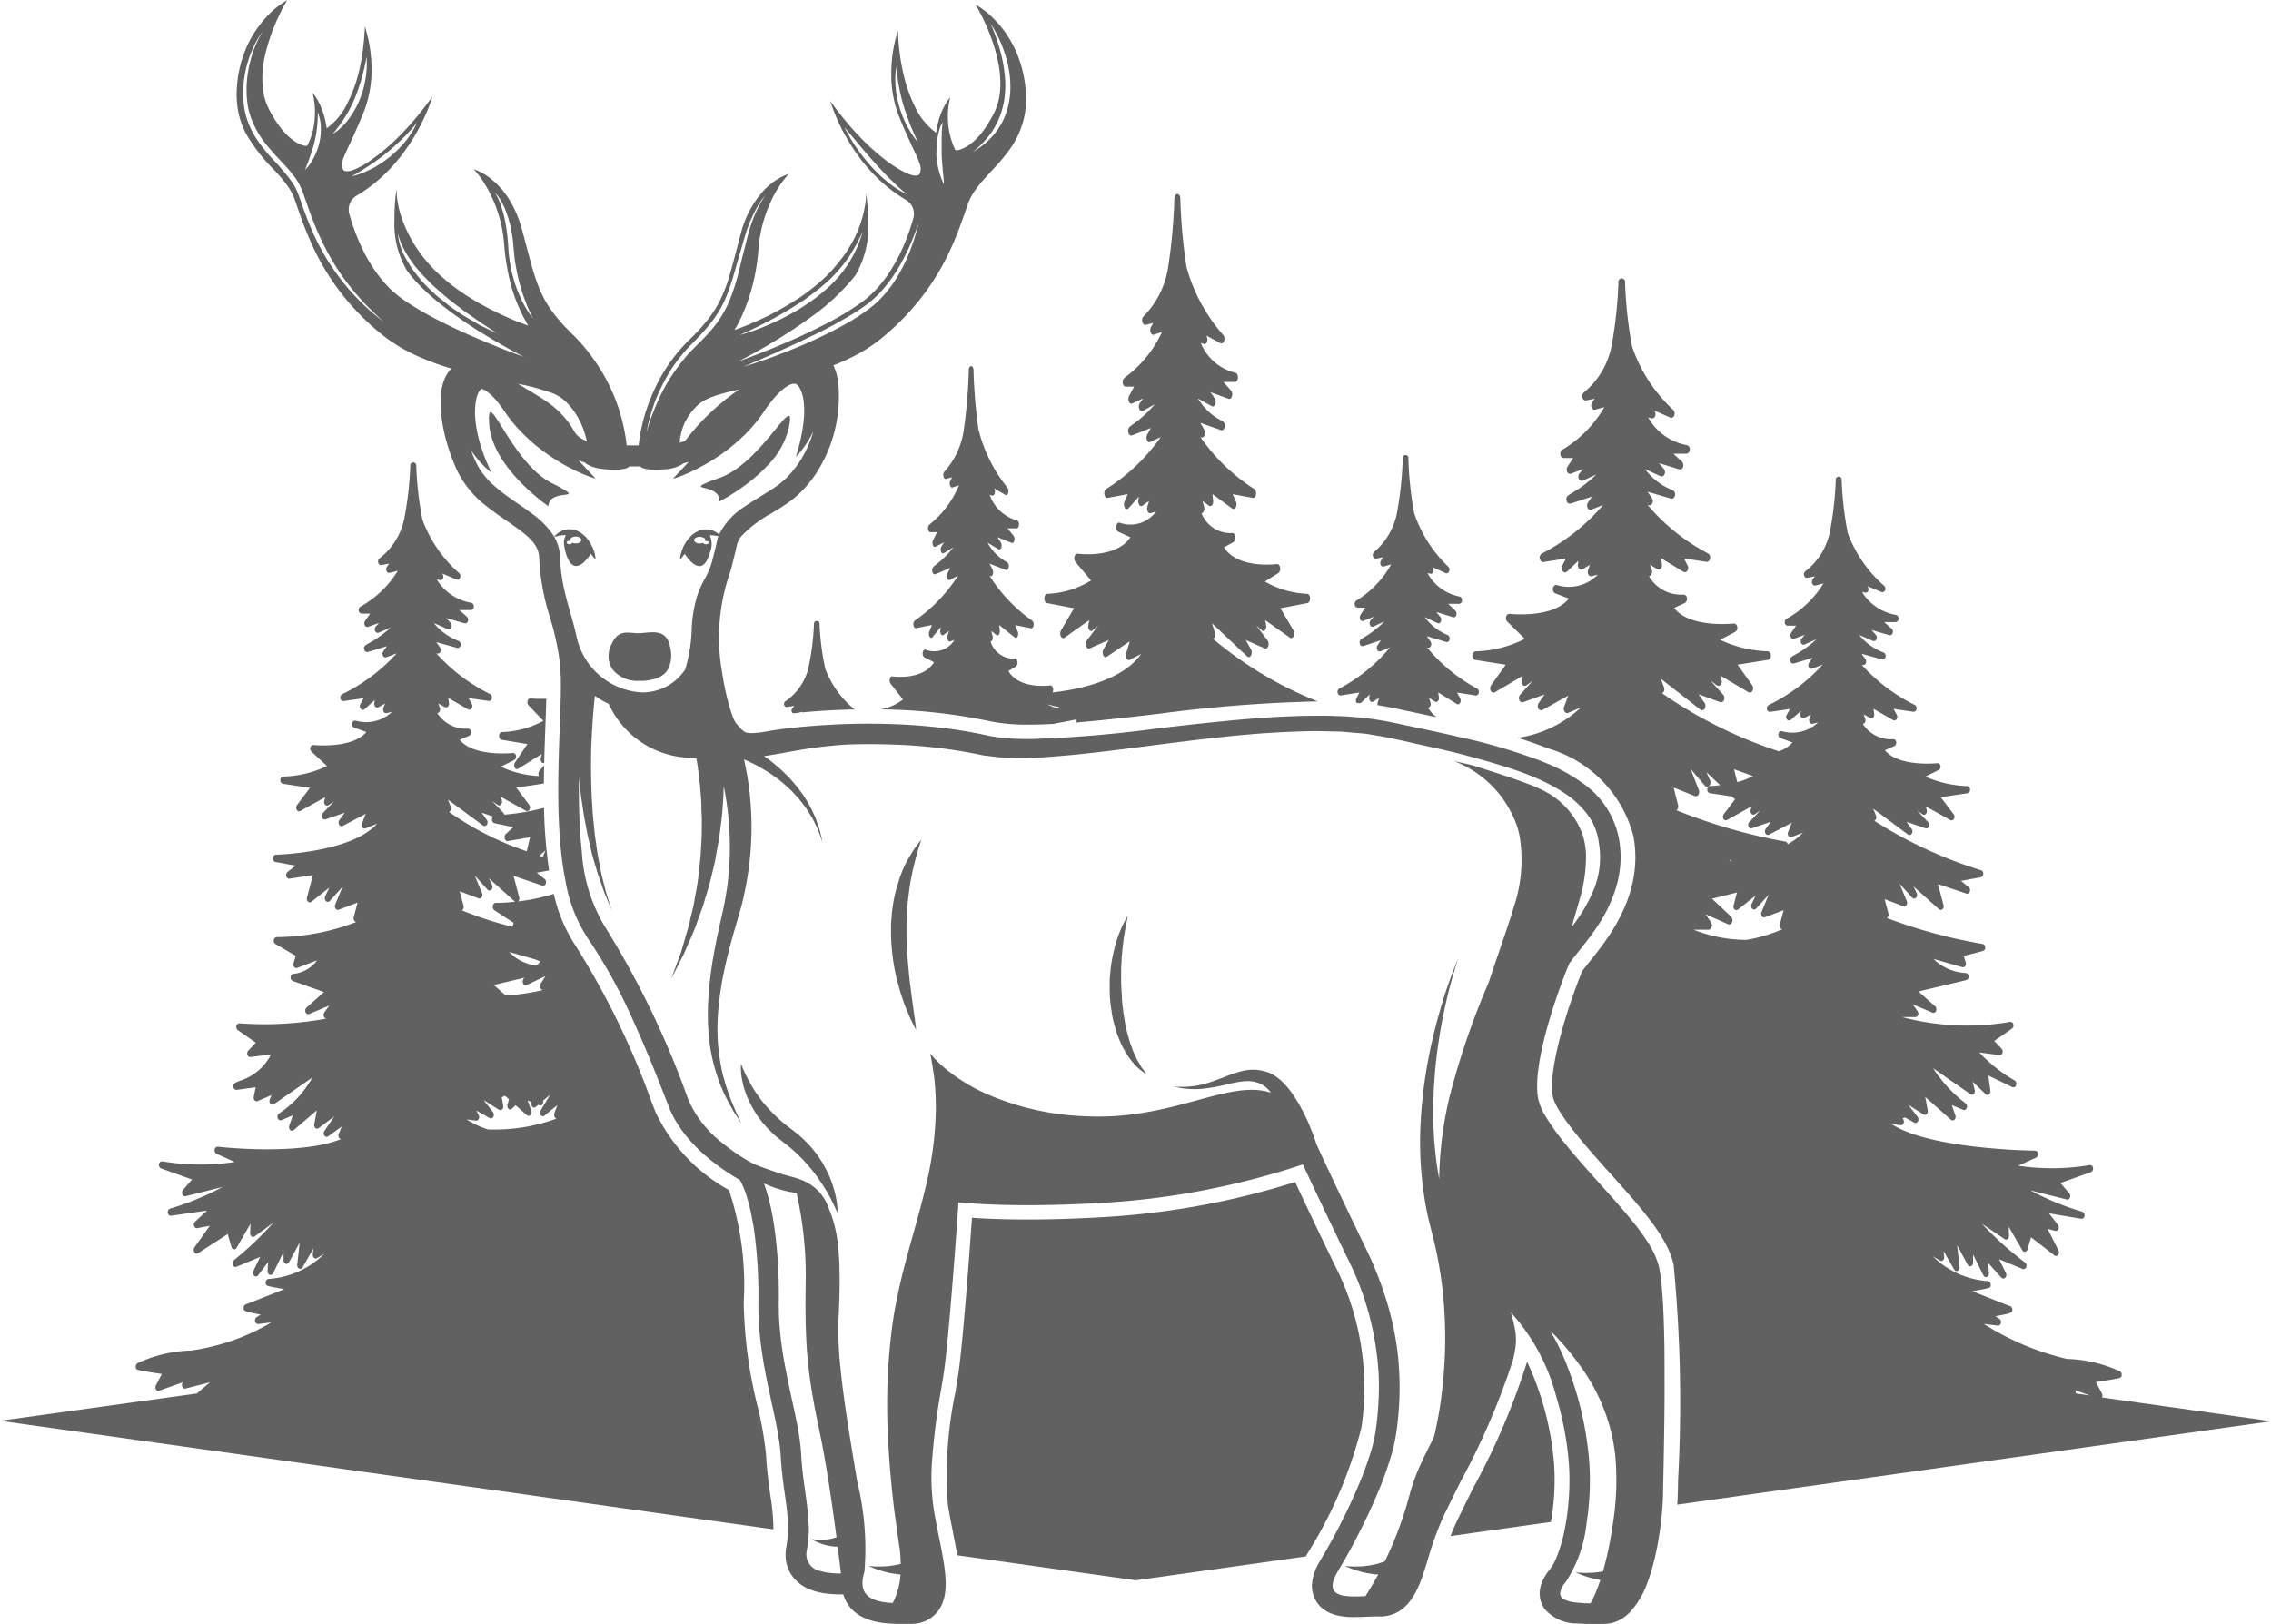
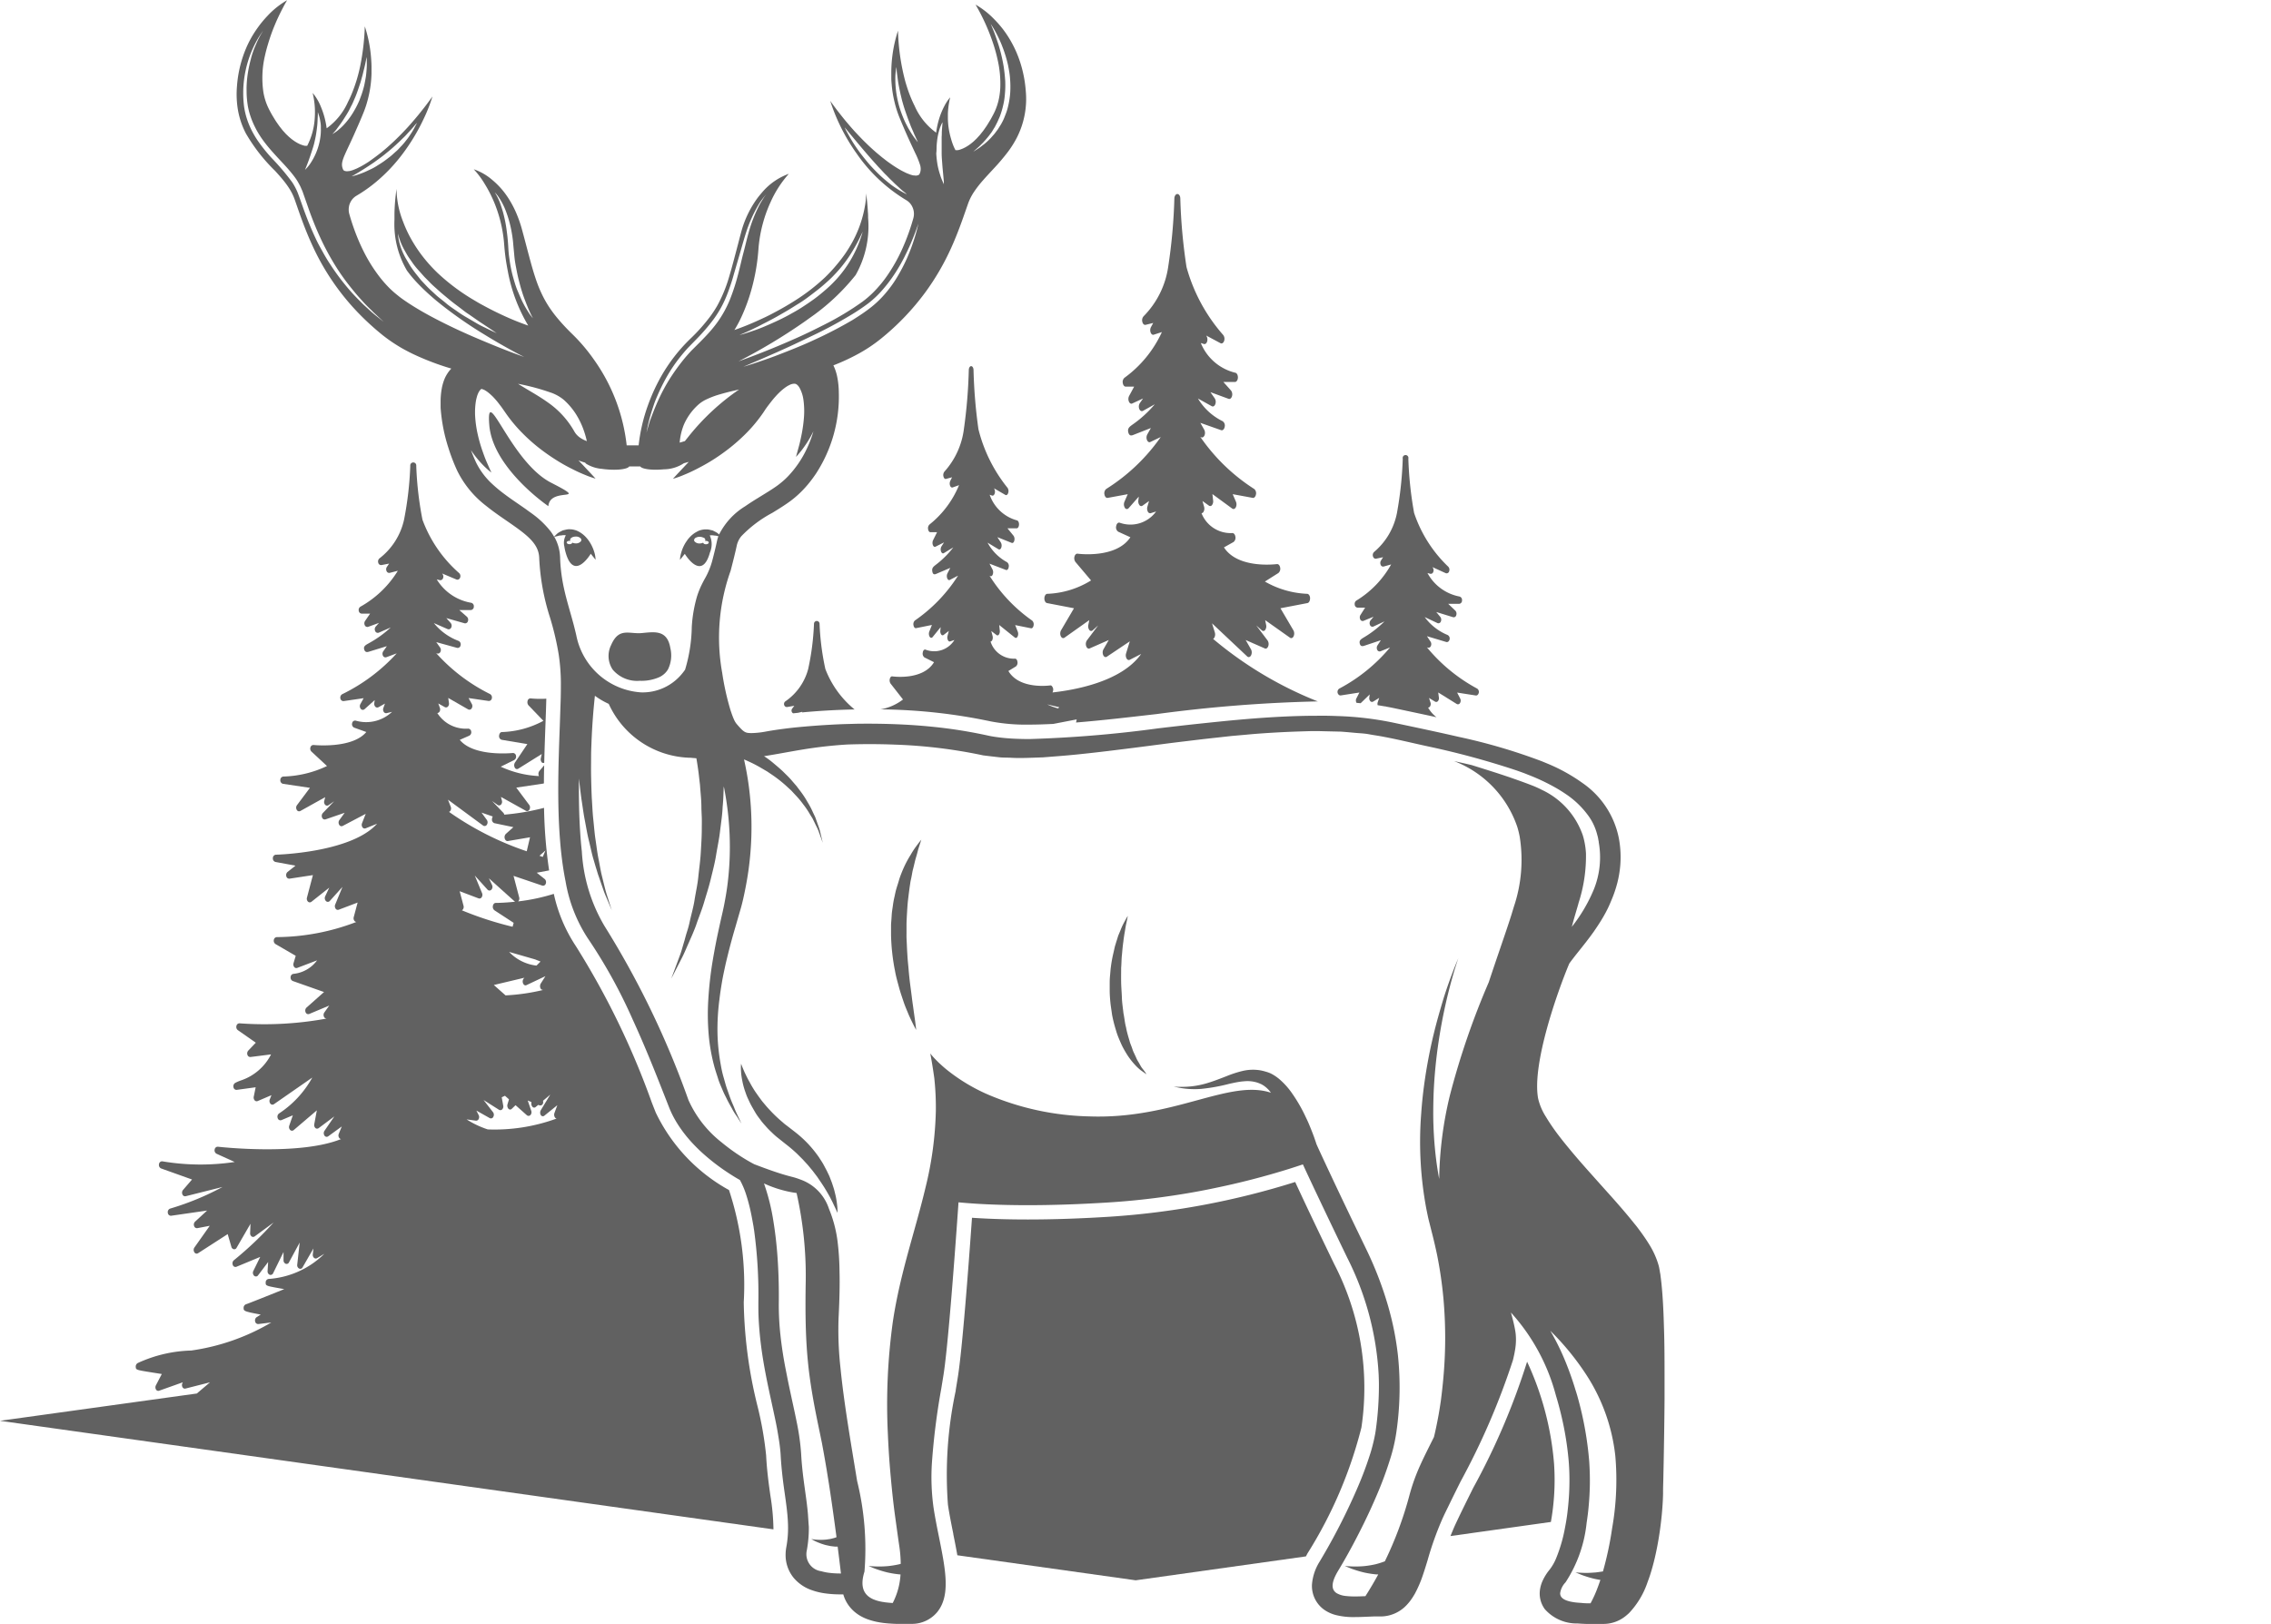
<svg xmlns="http://www.w3.org/2000/svg" width="87.451" height="62.536" viewBox="0 0 87.451 62.536">
  <g id="features-icon01" transform="translate(-13 -313.848)">
    <path id="Path_19" data-name="Path 19" d="M13,376.9l29.784,4.181a8.572,8.572,0,0,0-.118-1.3c-.063-.449-.134-.958-.164-1.547a13.42,13.42,0,0,0-.326-1.874,17.587,17.587,0,0,1-.536-4.023,11.67,11.67,0,0,0-.568-4.324,6.723,6.723,0,0,1-2.819-2.98l-.09-.227-.067-.172a30.7,30.7,0,0,0-2.92-6.014,5.906,5.906,0,0,1-.85-2.014,7.447,7.447,0,0,1-1.373.291.158.158,0,0,0,.04-.154l-.218-.83,1.106.375a.11.11,0,0,0,.136-.077.16.16,0,0,0-.042-.176l-.306-.243.476-.089a18.563,18.563,0,0,1-.195-2.409,9.259,9.259,0,0,1-1.531.262.152.152,0,0,0-.035-.07l-.435-.454.213.149a.1.1,0,0,0,.129-.012.159.159,0,0,0,.037-.151l-.037-.145.956.532a.1.1,0,0,0,.141-.045.166.166,0,0,0-.008-.178l-.5-.668,1.04-.155a.108.108,0,0,0,.025-.01q0-.35.01-.693l-.183.215a.192.192,0,0,0-.025.185.072.072,0,0,0,.008.014,3.961,3.961,0,0,1-1.473-.362l.519-.257a.151.151,0,0,0,.069-.164.12.12,0,0,0-.123-.106c-.016,0-1.5.158-2.042-.506l.366-.161a.147.147,0,0,0,.074-.161.122.122,0,0,0-.122-.11,1.3,1.3,0,0,1-1.183-.6.109.109,0,0,0,.084-.052.168.168,0,0,0,.016-.144l-.063-.174.25.14a.1.1,0,0,0,.118-.016.161.161,0,0,0,.044-.136l-.028-.2.764.439a.1.1,0,0,0,.136-.035.166.166,0,0,0,.009-.17l-.127-.23.771.112a.117.117,0,0,0,.125-.1.149.149,0,0,0-.067-.165,6.9,6.9,0,0,1-2.076-1.577l.031.012a.107.107,0,0,0,.131-.058.165.165,0,0,0-.01-.168l-.149-.21.8.221a.116.116,0,0,0,.138-.1.145.145,0,0,0-.082-.169,2.221,2.221,0,0,1-.947-.685l.53.232a.106.106,0,0,0,.137-.06.163.163,0,0,0-.02-.176l-.168-.189.7.2a.111.111,0,0,0,.131-.078.16.16,0,0,0-.037-.172l-.294-.259h.445a.128.128,0,0,0,.114-.135.133.133,0,0,0-.106-.146,1.929,1.929,0,0,1-1.322-.9l.116.029a.107.107,0,0,0,.122-.065.166.166,0,0,0-.01-.162l-.019-.029.549.231a.108.108,0,0,0,.14-.068.159.159,0,0,0-.035-.178,5.054,5.054,0,0,1-1.413-2.057,13.145,13.145,0,0,1-.239-2.074.116.116,0,1,0-.23,0,13.083,13.083,0,0,1-.24,2.074,2.58,2.58,0,0,1-.942,1.486.156.156,0,0,0-.052.168.113.113,0,0,0,.127.093l.292-.056-.087.128a.165.165,0,0,0-.01.163.107.107,0,0,0,.122.065l.311-.08a3.934,3.934,0,0,1-1.437,1.381.15.15,0,0,0-.069.157.123.123,0,0,0,.113.113h.325l-.195.283a.165.165,0,0,0-.008.167.107.107,0,0,0,.129.058l.417-.152-.126.141a.164.164,0,0,0-.021.176.107.107,0,0,0,.138.06l.46-.2a4.238,4.238,0,0,1-.86.616c-.114.065-.2.112-.159.238s.139.092.2.072l.67-.206-.14.2a.165.165,0,0,0-.01.168.106.106,0,0,0,.13.058l.4-.15a6.938,6.938,0,0,1-2.1,1.574.149.149,0,0,0-.069.165.119.119,0,0,0,.125.1l.77-.112-.127.23a.164.164,0,0,0,.016.18.1.1,0,0,0,.148.012l.389-.349-.017.123a.161.161,0,0,0,.044.136.1.1,0,0,0,.118.016l.25-.14-.063.174a.168.168,0,0,0,.016.144.105.105,0,0,0,.112.05l.208-.05a1.449,1.449,0,0,1-1.4.339.116.116,0,0,0-.137.1.145.145,0,0,0,.079.17l.467.168c-.548.654-2.018.5-2.033.5a.118.118,0,0,0-.118.089.161.161,0,0,0,.037.163l.6.558a4.168,4.168,0,0,1-1.685.405.13.13,0,0,0-.112.134.136.136,0,0,0,.1.146l1.04.155-.5.668a.165.165,0,0,0-.008.178.1.1,0,0,0,.14.045l.956-.532-.037.145a.159.159,0,0,0,.037.151.1.1,0,0,0,.129.012l.213-.149-.435.454a.164.164,0,0,0-.027.173.107.107,0,0,0,.133.069l.737-.254-.206.283a.165.165,0,0,0-.007.176.1.1,0,0,0,.139.047l.884-.465-.143.364a.167.167,0,0,0,.017.153.1.1,0,0,0,.123.041l.44-.177c-1,1.118-3.868,1.193-3.9,1.193a.128.128,0,0,0-.112.132.136.136,0,0,0,.1.148l.77.142-.307.244a.159.159,0,0,0-.045.166.115.115,0,0,0,.123.091l.9-.137-.229.868a.159.159,0,0,0,.04.154.1.1,0,0,0,.132.006l.687-.545-.157.334a.162.162,0,0,0,.027.179.1.1,0,0,0,.15,0l.489-.542-.281.681a.166.166,0,0,0,.015.154.1.1,0,0,0,.121.044l.728-.276-.15.563a.162.162,0,0,0,.035.151.105.105,0,0,0,.067.033,8.683,8.683,0,0,1-3.066.584h0a.123.123,0,0,0-.112.108.153.153,0,0,0,.063.159l.78.453-.085.285a.161.161,0,0,0,.025.144.1.1,0,0,0,.117.037l.765-.291a1.287,1.287,0,0,1-.909.52.127.127,0,0,0-.11.123.143.143,0,0,0,.082.152l1.205.425-.676.6a.161.161,0,0,0-.034.178.107.107,0,0,0,.14.067l.77-.324-.19.268a.167.167,0,0,0-.013.161.109.109,0,0,0,.119.069l.1-.02a13.179,13.179,0,0,1-3.472.206.119.119,0,0,0-.117.1.153.153,0,0,0,.053.162l.692.484-.291.306a.163.163,0,0,0-.031.161.115.115,0,0,0,.118.084l.792-.1a2.021,2.021,0,0,1-1.153,1,1.532,1.532,0,0,0-.232.1.154.154,0,0,0-.062.166.118.118,0,0,0,.123.1l.731-.1-.074.364a.163.163,0,0,0,.035.138.1.1,0,0,0,.116.029l.531-.227-.065.164a.164.164,0,0,0,.025.164.1.1,0,0,0,.136.019l1.476-1.025a3.909,3.909,0,0,1-1.276,1.38.154.154,0,0,0-.056.18.109.109,0,0,0,.144.079l.439-.185-.138.4a.162.162,0,0,0,.035.163.1.1,0,0,0,.138.005l.89-.759-.1.537a.159.159,0,0,0,.046.145.1.1,0,0,0,.127,0l.6-.448-.38.555a.166.166,0,0,0,0,.181.1.1,0,0,0,.146.029l.521-.379-.116.285a.165.165,0,0,0,.014.151.111.111,0,0,0,.073.05c-1.6.649-4.706.3-4.743.294a.122.122,0,0,0-.123.108.147.147,0,0,0,.072.163l.7.317a8.85,8.85,0,0,1-2.787-.025.119.119,0,0,0-.128.11.145.145,0,0,0,.08.164l1.192.426-.349.405a.165.165,0,0,0-.022.167.109.109,0,0,0,.125.072l1.42-.356a10.573,10.573,0,0,1-2.019.833.142.142,0,0,0-.087.161.12.12,0,0,0,.127.114l1.385-.2-.464.428a.159.159,0,0,0-.037.166.114.114,0,0,0,.123.084l.48-.091-.593.839a.164.164,0,0,0,0,.179.1.1,0,0,0,.144.037l1.14-.735.142.49a.123.123,0,0,0,.092.092.1.1,0,0,0,.11-.058l.534-.922-.014.36a.148.148,0,0,0,.056.127.1.1,0,0,0,.118,0l.728-.535a13.433,13.433,0,0,1-1.53,1.454.159.159,0,0,0-.04.179.108.108,0,0,0,.141.071l.916-.38-.266.541a.16.16,0,0,0,.03.184.1.1,0,0,0,.153-.016l.388-.513-.022.347a.143.143,0,0,0,.08.145.107.107,0,0,0,.134-.061l.4-.815,0,.316a.142.142,0,0,0,.082.136.1.1,0,0,0,.129-.057l.411-.76-.094.852a.145.145,0,0,0,.072.149.1.1,0,0,0,.136-.05l.416-.723-.025.229a.154.154,0,0,0,.047.132.1.1,0,0,0,.118.012l.279-.168a3.378,3.378,0,0,1-2.145.969.13.13,0,0,0-.113.131c0,.076-.006.109.115.144v.005h.015c.094.025.252.053.517.1l.068.012c-.664.268-1.4.561-1.465.58a.145.145,0,0,0-.1.138c0,.123,0,.14.659.262l-.157.1a.154.154,0,0,0-.058.165.119.119,0,0,0,.122.1l.5-.061a8.336,8.336,0,0,1-3.086,1.081,5.236,5.236,0,0,0-2.054.48.155.155,0,0,0-.08.149c.009.117.009.117.642.218l.362.057-.226.433a.167.167,0,0,0,0,.16.1.1,0,0,0,.124.05l.911-.324-.014.029a.167.167,0,0,0,0,.155.1.1,0,0,0,.118.057l.943-.24-.508.431Zm21.006-21.967-.106.251-.126-.045Zm-.184,10.185a.09.09,0,0,0,.139.032l.5-.405-.11.3a.2.2,0,0,0,.012.161.108.108,0,0,0,.07.054,6.949,6.949,0,0,1-2.65.418,3.6,3.6,0,0,1-.816-.386l.356.049a.108.108,0,0,0,.11-.064.167.167,0,0,0,0-.149l-.089-.176.51.288a.1.1,0,0,0,.142-.046.165.165,0,0,0-.01-.178l-.365-.471.593.376a.1.1,0,0,0,.123-.013.157.157,0,0,0,.042-.142l-.059-.325.125-.059.155.138-.056.185a.186.186,0,0,0,.032.174.086.086,0,0,0,.131.006l.146-.14.431.383a.1.1,0,0,0,.139,0,.161.161,0,0,0,.035-.164l-.137-.4.142.06,0,.031a.182.182,0,0,0,.043.155.085.085,0,0,0,.121.005l.1-.082.04.016a.108.108,0,0,0,.142-.073.167.167,0,0,0,0-.1l.281-.238-.36.592A.193.193,0,0,0,33.822,365.121Zm-.012-4.888a.1.1,0,0,0,.113.074l.093-.022a7.794,7.794,0,0,1-1.548.234l-.452-.4,1.179-.28-.022.022a.189.189,0,0,0-.033.191c.025.065.081.1.133.072l.73-.345-.18.285A.2.2,0,0,0,33.809,360.233Zm-.205-1.1.21.083-.156.156a1.72,1.72,0,0,1-1.054-.527Zm-.788-2.233a.109.109,0,0,0,.018.012c-.437.046-.739.046-.749.046h0c-.05,0-.095.048-.106.116a.171.171,0,0,0,.059.168l.741.483-.041.151a13,13,0,0,1-1.954-.634.11.11,0,0,0,.04-.034.163.163,0,0,0,.025-.139l-.15-.562.727.275a.1.1,0,0,0,.122-.043.17.17,0,0,0,.015-.155l-.281-.68.489.541a.1.1,0,0,0,.149.005.162.162,0,0,0,.028-.179l-.123-.262ZM31.6,353.973a.1.1,0,0,0,.148-.03.165.165,0,0,0,0-.183l-.206-.283.435.15a.183.183,0,0,0-.032.1.144.144,0,0,0,.093.157l.732.153-.291.26a.183.183,0,0,0-.043.176c.018.065.065.106.116.1l.858-.146-.127.539a11.663,11.663,0,0,1-2.991-1.516.121.121,0,0,0,.054-.048.168.168,0,0,0,.013-.146l-.109-.277Z" transform="translate(0 -8.333)" fill="#616161" />
    <path id="Path_20" data-name="Path 20" d="M80.336,395.094c.026-.048.049-.1.078-.144a16.829,16.829,0,0,0,2.058-4.819,10.372,10.372,0,0,0-1.05-6.3c-.708-1.465-1.191-2.484-1.5-3.156a30.338,30.338,0,0,1-7.122,1.336c-1.125.072-2.194.108-3.178.108-.781,0-1.5-.022-2.146-.066-.144,2.039-.375,5.061-.542,6.118-.026.165-.055.338-.084.516l0,.025a15.44,15.44,0,0,0-.3,4.392c.054.364.131.748.206,1.119l0,.015c.057.279.11.55.156.813l6.868.964Z" transform="translate(-17.047 -21.305)" fill="#616161" />
    <path id="Path_21" data-name="Path 21" d="M98.986,394.764a11.5,11.5,0,0,0-1.038-3.928,26.764,26.764,0,0,1-2.077,4.864c-.257.518-.5,1.007-.674,1.382-.073.156-.136.313-.2.469l3.867-.543A9.212,9.212,0,0,0,98.986,394.764Z" transform="translate(-26.143 -24.545)" fill="#616161" />
    <path id="Path_22" data-name="Path 22" d="M58.913,350.8a9.954,9.954,0,0,1-.223-1.74.107.107,0,1,0-.214,0,9.94,9.94,0,0,1-.223,1.74,2.184,2.184,0,0,1-.877,1.246.124.124,0,0,0-.048.142.106.106,0,0,0,.118.078l.272-.047-.082.108a.128.128,0,0,0-.01.136.121.121,0,0,0,.047.046l.189-.02.168-.039c-.005.008-.012.016-.017.024.6-.056,1.285-.1,2.025-.114A3.735,3.735,0,0,1,58.913,350.8Z" transform="translate(-14.131 -11.189)" fill="#616161" />
    <path id="Path_23" data-name="Path 23" d="M69.317,343.741c-.013,0-1.187.174-1.616-.555l.291-.177a.189.189,0,0,0,.058-.177c-.01-.076-.052-.127-.1-.121a.941.941,0,0,1-.936-.658.089.089,0,0,0,.066-.058.244.244,0,0,0,.012-.158l-.05-.191.2.154a.062.062,0,0,0,.093-.018.216.216,0,0,0,.035-.148l-.022-.219.6.482c.037.029.082.014.108-.04a.242.242,0,0,0,.006-.187l-.1-.252.61.123c.046.01.088-.039.1-.114a.2.2,0,0,0-.054-.181,6,6,0,0,1-1.644-1.73l.025.014c.039.02.08-.006.1-.064a.242.242,0,0,0-.007-.185l-.119-.229.632.242c.049.018.1-.031.108-.113a.181.181,0,0,0-.065-.186,1.852,1.852,0,0,1-.749-.752l.42.254c.041.025.087,0,.108-.065a.237.237,0,0,0-.016-.194l-.134-.207.551.221c.042.017.086-.019.1-.086a.225.225,0,0,0-.029-.189l-.233-.285h.353c.048,0,.089-.065.091-.148s-.035-.153-.084-.16a1.542,1.542,0,0,1-1.046-.986l.091.032c.038.014.077-.015.1-.071a.244.244,0,0,0-.008-.178l-.015-.031.435.254c.043.025.09-.007.11-.075a.226.226,0,0,0-.027-.2,5.831,5.831,0,0,1-1.119-2.257,19.872,19.872,0,0,1-.189-2.277c0-.083-.042-.15-.091-.15s-.09.067-.091.15a19.674,19.674,0,0,1-.189,2.277,3.017,3.017,0,0,1-.746,1.631.213.213,0,0,0-.042.185c.014.071.057.115.1.1l.232-.062-.069.141a.246.246,0,0,0-.008.178c.02.057.059.085.1.072l.246-.088a3.769,3.769,0,0,1-1.138,1.516.194.194,0,0,0-.054.172c.008.072.046.124.089.124h.257l-.155.311a.249.249,0,0,0-.006.184c.022.057.063.082.1.063l.33-.166-.1.155a.235.235,0,0,0-.016.193c.022.063.068.091.109.065l.364-.221a3.618,3.618,0,0,1-.681.676c-.091.072-.155.123-.126.261s.11.1.159.079l.53-.226-.11.215a.242.242,0,0,0-.007.185c.022.058.064.083.1.064l.318-.166a6.006,6.006,0,0,1-1.663,1.728.193.193,0,0,0-.054.18c.011.075.053.124.1.115l.61-.123-.1.252a.237.237,0,0,0,.012.2c.032.052.081.057.116.013l.309-.382-.014.135a.216.216,0,0,0,.035.148.062.062,0,0,0,.093.018l.2-.154-.05.191a.24.24,0,0,0,.012.158c.021.046.056.066.089.055l.165-.056a.915.915,0,0,1-1.111.373c-.048-.02-.1.031-.108.112a.186.186,0,0,0,.063.187l.37.184c-.434.717-1.6.547-1.61.546-.04-.006-.078.033-.093.1a.229.229,0,0,0,.03.178l.478.612a1.962,1.962,0,0,1-.869.381,21.345,21.345,0,0,1,4.238.461,7.18,7.18,0,0,0,1.5.126c.29,0,.6-.011.92-.027l0,0,.9-.174-.025.12c.963-.078,2.017-.2,3.112-.326a55.421,55.421,0,0,1,6.157-.486h.042a14.6,14.6,0,0,1-4.033-2.408.134.134,0,0,0,.054-.061.266.266,0,0,0,.013-.187l-.109-.352,1.354,1.275c.048.046.112.029.148-.038a.259.259,0,0,0,0-.234l-.206-.36.737.324c.052.025.107-.014.133-.088a.254.254,0,0,0-.027-.22l-.435-.578.214.19a.084.084,0,0,0,.129-.016.245.245,0,0,0,.037-.193l-.037-.185.956.677c.05.035.108.012.14-.058a.257.257,0,0,0-.008-.225l-.5-.851,1.041-.2c.059-.011.1-.093.1-.186s-.052-.168-.112-.17a3.563,3.563,0,0,1-1.628-.473l.519-.328a.215.215,0,0,0,.069-.208c-.014-.086-.067-.144-.123-.136-.016,0-1.5.2-2.041-.644l.366-.205a.207.207,0,0,0,.074-.206c-.012-.087-.065-.146-.122-.14a1.206,1.206,0,0,1-1.182-.764.107.107,0,0,0,.083-.066.262.262,0,0,0,.016-.184l-.063-.221.249.178a.083.083,0,0,0,.118-.02.239.239,0,0,0,.044-.172l-.028-.253.764.559c.047.033.1.016.136-.046a.262.262,0,0,0,.008-.216l-.127-.293.771.142c.057.012.11-.046.125-.132a.214.214,0,0,0-.067-.21,7.284,7.284,0,0,1-2.076-2.007l.032.016c.048.023.1-.007.13-.074a.261.261,0,0,0-.01-.215l-.15-.267.8.282c.062.021.122-.038.137-.132a.2.2,0,0,0-.082-.215,2.265,2.265,0,0,1-.947-.872l.53.295c.051.029.109,0,.137-.076a.253.253,0,0,0-.02-.223l-.168-.241.7.257c.054.02.108-.022.131-.1a.247.247,0,0,0-.037-.219l-.294-.33h.445c.061,0,.112-.076.114-.172s-.044-.178-.106-.185a1.919,1.919,0,0,1-1.322-1.144l.116.038c.048.016.1-.018.122-.082a.264.264,0,0,0-.01-.206l-.02-.037.549.294c.054.029.114-.008.14-.087a.246.246,0,0,0-.034-.227,6.609,6.609,0,0,1-1.414-2.617,21.155,21.155,0,0,1-.239-2.64c0-.1-.052-.174-.114-.174s-.113.077-.115.174a21.125,21.125,0,0,1-.239,2.64,3.4,3.4,0,0,1-.943,1.891.232.232,0,0,0-.052.215c.018.082.071.133.127.118l.292-.072-.088.163a.261.261,0,0,0-.01.206c.025.065.074.1.122.082l.311-.1a4.471,4.471,0,0,1-1.438,1.758.212.212,0,0,0-.069.2c.011.084.058.144.113.144h.325l-.195.361a.262.262,0,0,0-.007.213c.028.066.08.1.129.074l.417-.193-.126.18a.254.254,0,0,0-.02.224c.028.072.086.1.137.076l.46-.256a4.419,4.419,0,0,1-.86.784c-.114.083-.2.144-.159.3s.14.118.2.093l.669-.263-.14.249a.261.261,0,0,0-.01.215c.028.067.081.1.13.074l.4-.191a7.271,7.271,0,0,1-2.1,2,.215.215,0,0,0-.068.211c.014.087.067.144.125.133l.771-.142-.127.293a.254.254,0,0,0,.016.229.086.086,0,0,0,.147.015l.39-.444-.018.156a.242.242,0,0,0,.044.172.083.083,0,0,0,.119.02l.249-.178-.063.221a.258.258,0,0,0,.016.184.1.1,0,0,0,.112.063l.208-.065a1.22,1.22,0,0,1-1.4.433c-.061-.023-.121.035-.137.129a.2.2,0,0,0,.079.217l.467.213c-.548.832-2.018.635-2.034.633-.05-.007-.1.039-.118.113a.244.244,0,0,0,.038.207l.6.71a3.432,3.432,0,0,1-1.685.516c-.06,0-.109.077-.112.17s.042.175.1.186l1.04.2-.5.851a.259.259,0,0,0-.008.225c.032.069.091.093.141.058l.956-.677-.037.185a.245.245,0,0,0,.037.193.085.085,0,0,0,.129.016l.213-.191-.435.579a.253.253,0,0,0-.026.22c.025.074.08.112.132.088l.737-.324-.206.36a.259.259,0,0,0-.007.223c.031.068.089.093.139.06l.884-.592-.143.464a.259.259,0,0,0,.018.195c.031.054.078.074.123.052l.439-.225c-.753,1.067-2.549,1.388-3.415,1.482a.231.231,0,0,0,.026-.149C69.4,343.785,69.362,343.734,69.317,343.741Zm.343.841-.044.044a2.257,2.257,0,0,1-.419-.153Z" transform="translate(-15.87 -3.496)" fill="#616161" />
-     <path id="Path_24" data-name="Path 24" d="M120.463,372.515l-.223-.426.358-.057c.625-.1.625-.1.634-.215a.14.14,0,0,0-.077-.145,5.17,5.17,0,0,0-2.032-.475,10.339,10.339,0,0,1-3.2-1.347l.537.065a.117.117,0,0,0,.12-.1.151.151,0,0,0-.057-.162l-.155-.1c.653-.121.653-.137.652-.258a.135.135,0,0,0-.1-.137c-.061-.017-.784-.306-1.44-.569l.067-.012c.262-.047.418-.074.511-.1h.016v-.005c.121-.035.119-.067.114-.143a.127.127,0,0,0-.114-.129,3.336,3.336,0,0,1-2.116-.955l.275.166a.1.1,0,0,0,.117-.012.154.154,0,0,0,.046-.131l-.025-.225.411.713a.1.1,0,0,0,.134.049.145.145,0,0,0,.072-.147l-.093-.84.405.749a.105.105,0,0,0,.128.057.138.138,0,0,0,.08-.134l0-.311.4.8a.106.106,0,0,0,.132.06.142.142,0,0,0,.078-.143l-.025-.391.507.563a.1.1,0,0,0,.148,0,.16.16,0,0,0,.026-.178l-.264-.533.905.375a.106.106,0,0,0,.139-.072.153.153,0,0,0-.044-.176,12.871,12.871,0,0,1-1.66-1.492l.875.591a.1.1,0,0,0,.114,0,.148.148,0,0,0,.054-.124l-.014-.354.527.909a.1.1,0,0,0,.108.056.12.12,0,0,0,.091-.091l.136-.468.9.7a.1.1,0,0,0,.141-.018.161.161,0,0,0,.017-.171l-.42-.834.292.077a.107.107,0,0,0,.123-.067.161.161,0,0,0-.016-.163l-.345-.444,1.239.208a.118.118,0,0,0,.127-.111.141.141,0,0,0-.085-.16,10.489,10.489,0,0,1-2-.822l1.4.351a.108.108,0,0,0,.124-.071.162.162,0,0,0-.022-.165l-.345-.4,1.178-.42a.143.143,0,0,0,.079-.161.119.119,0,0,0-.126-.109,8.767,8.767,0,0,1-2.753.025l.689-.313a.144.144,0,0,0,.072-.153.122.122,0,0,0-.111-.114c-.044,0-4.068-.046-5.531-1.029l.351.048a.106.106,0,0,0,.108-.064.161.161,0,0,0,0-.146l-.028-.056.088-.033.356.2a.1.1,0,0,0,.14-.045.161.161,0,0,0-.01-.176l-.361-.465.586.371a.1.1,0,0,0,.121-.013.154.154,0,0,0,.042-.14l-.095-.52.988.875a.1.1,0,0,0,.137,0,.158.158,0,0,0,.035-.162l-.136-.4.434.182a.107.107,0,0,0,.14-.072.156.156,0,0,0-.044-.177,5.32,5.32,0,0,1-1.249-1.352l1.437,1a.1.1,0,0,0,.127-.012.157.157,0,0,0,.037-.148l-.079-.321.5.48a.1.1,0,0,0,.128.01.149.149,0,0,0,.055-.141l-.08-.587.925.446a.108.108,0,0,0,.146-.074.153.153,0,0,0-.056-.181,5.832,5.832,0,0,1-1.361-1.079l.775.1a.113.113,0,0,0,.116-.083.16.16,0,0,0-.03-.16l-.287-.3.684-.478a.154.154,0,0,0,.052-.165.115.115,0,0,0-.123-.093,9.755,9.755,0,0,1-4.157-.183h.509a.114.114,0,0,0,.1-.08.161.161,0,0,0-.017-.148l-.187-.263.76.319a.107.107,0,0,0,.138-.067.158.158,0,0,0-.034-.176l-.645-.573,1.839-.436a.137.137,0,0,0,.092-.148.126.126,0,0,0-.11-.127,1.874,1.874,0,0,1-1.238-.541l1.106.317a.1.1,0,0,0,.111-.043.162.162,0,0,0,.022-.14l-.075-.249.736-.191a.137.137,0,0,0,.09-.14.131.131,0,0,0-.1-.132,19.616,19.616,0,0,1-3.69-1,.115.115,0,0,0,.039-.034.16.16,0,0,0,.025-.136l-.148-.554.718.272a.1.1,0,0,0,.121-.043.164.164,0,0,0,.015-.152l-.278-.67.484.533a.1.1,0,0,0,.148.005.16.16,0,0,0,.027-.177l-.122-.257.98.877a.1.1,0,0,0,.134,0,.156.156,0,0,0,.042-.155l-.216-.817,1.093.369a.109.109,0,0,0,.134-.076.156.156,0,0,0-.042-.173l-.3-.24.761-.14a.131.131,0,0,0,.1-.129.136.136,0,0,0-.084-.141,16.811,16.811,0,0,1-4.112-1.907.119.119,0,0,0,.054-.047.163.163,0,0,0,.013-.144l-.108-.273L113,351a.1.1,0,0,0,.146-.03.163.163,0,0,0,0-.181l-.2-.279.728.251a.106.106,0,0,0,.131-.067.16.16,0,0,0-.026-.17l-.429-.449.21.147a.1.1,0,0,0,.128-.012.159.159,0,0,0,.037-.149l-.037-.143.944.525a.1.1,0,0,0,.14-.045.163.163,0,0,0-.009-.175l-.5-.659,1.028-.153a.133.133,0,0,0,.1-.144.127.127,0,0,0-.111-.132,4.311,4.311,0,0,1-1.608-.366l.513-.254a.147.147,0,0,0,.067-.161.119.119,0,0,0-.121-.1c-.016,0-1.482.156-2.017-.5l.362-.159a.145.145,0,0,0,.072-.159.12.12,0,0,0-.12-.108,1.291,1.291,0,0,1-1.168-.591.108.108,0,0,0,.082-.052.163.163,0,0,0,.016-.142l-.063-.171.247.138a.1.1,0,0,0,.117-.016.154.154,0,0,0,.042-.134l-.027-.2.755.433a.1.1,0,0,0,.135-.035.161.161,0,0,0,.007-.168l-.125-.227.762.11a.116.116,0,0,0,.123-.1.146.146,0,0,0-.067-.163,6.809,6.809,0,0,1-2.051-1.554l.031.012a.105.105,0,0,0,.129-.057.163.163,0,0,0-.01-.166l-.148-.206.789.218a.114.114,0,0,0,.135-.1.144.144,0,0,0-.081-.168,2.19,2.19,0,0,1-.935-.674l.524.227a.1.1,0,0,0,.136-.059.163.163,0,0,0-.02-.174l-.167-.186.687.2a.109.109,0,0,0,.129-.078.157.157,0,0,0-.037-.17l-.291-.255h.44a.127.127,0,0,0,.114-.134.131.131,0,0,0-.1-.143,1.907,1.907,0,0,1-1.306-.886l.114.029a.106.106,0,0,0,.121-.064.162.162,0,0,0-.01-.159l-.02-.029.543.228a.107.107,0,0,0,.138-.067.159.159,0,0,0-.034-.176,4.975,4.975,0,0,1-1.4-2.026,12.824,12.824,0,0,1-.236-2.044.115.115,0,1,0-.228,0,12.854,12.854,0,0,1-.236,2.044,2.552,2.552,0,0,1-.93,1.465.153.153,0,0,0-.052.166.112.112,0,0,0,.125.091l.289-.056-.087.127a.165.165,0,0,0-.01.16.107.107,0,0,0,.121.064l.307-.079a3.878,3.878,0,0,1-1.42,1.361.145.145,0,0,0-.068.155.122.122,0,0,0,.111.112h.322l-.192.279a.162.162,0,0,0-.008.165.1.1,0,0,0,.127.057l.412-.15-.125.139a.161.161,0,0,0-.02.174.1.1,0,0,0,.136.059l.455-.2a4.229,4.229,0,0,1-.849.608c-.113.064-.195.111-.158.234s.138.091.2.071l.661-.2-.138.193a.162.162,0,0,0-.01.166.1.1,0,0,0,.129.057l.4-.148a6.849,6.849,0,0,1-2.075,1.551.148.148,0,0,0-.067.163.117.117,0,0,0,.123.1l.762-.11-.125.227a.161.161,0,0,0,.015.177.1.1,0,0,0,.146.012l.385-.343-.017.121a.156.156,0,0,0,.043.134.1.1,0,0,0,.117.016l.247-.138-.063.171a.163.163,0,0,0,.016.142.1.1,0,0,0,.11.05l.206-.05a1.434,1.434,0,0,1-1.386.334.114.114,0,0,0-.135.1.144.144,0,0,0,.078.168l.462.166a1.228,1.228,0,0,1-.522.342,17.269,17.269,0,0,1-4.5-2.236.138.138,0,0,0,.061-.056.207.207,0,0,0,.014-.174l-.122-.329,1.52,1.189a.111.111,0,0,0,.167-.036.205.205,0,0,0,0-.217l-.232-.336.827.3a.118.118,0,0,0,.149-.081.2.2,0,0,0-.03-.205l-.488-.54.24.177a.107.107,0,0,0,.145-.014.2.2,0,0,0,.042-.18l-.042-.172,1.074.632a.113.113,0,0,0,.158-.054.206.206,0,0,0-.01-.211l-.566-.794,1.168-.184a.159.159,0,0,0,.114-.173.151.151,0,0,0-.126-.159,4.652,4.652,0,0,1-1.828-.441l.582-.306a.182.182,0,0,0,.077-.194.137.137,0,0,0-.137-.127c-.018,0-1.685.188-2.292-.6l.411-.191a.179.179,0,0,0,.082-.192.14.14,0,0,0-.137-.131,1.431,1.431,0,0,1-1.327-.712.121.121,0,0,0,.093-.062.209.209,0,0,0,.018-.172l-.071-.206.28.167a.106.106,0,0,0,.133-.019.194.194,0,0,0,.049-.16l-.032-.237.858.522a.111.111,0,0,0,.153-.042.2.2,0,0,0,.01-.2l-.143-.273.866.133c.065.01.124-.044.14-.124a.182.182,0,0,0-.076-.2,7.8,7.8,0,0,1-2.331-1.871l.036.014a.117.117,0,0,0,.146-.069.205.205,0,0,0-.011-.2l-.168-.249.9.262c.07.02.138-.034.155-.123a.176.176,0,0,0-.093-.2,2.486,2.486,0,0,1-1.062-.813l.595.274a.116.116,0,0,0,.154-.071.2.2,0,0,0-.023-.208l-.189-.225.781.24a.124.124,0,0,0,.148-.093.2.2,0,0,0-.042-.2l-.33-.309h.5a.15.15,0,0,0,.129-.16.157.157,0,0,0-.119-.172,2.154,2.154,0,0,1-1.484-1.067l.129.035a.119.119,0,0,0,.137-.077.206.206,0,0,0-.011-.192l-.022-.034.616.274a.119.119,0,0,0,.157-.081.2.2,0,0,0-.039-.212,5.985,5.985,0,0,1-1.586-2.441,16.441,16.441,0,0,1-.269-2.462.132.132,0,1,0-.258,0,16.372,16.372,0,0,1-.268,2.463,3.072,3.072,0,0,1-1.058,1.764.192.192,0,0,0-.059.2.128.128,0,0,0,.142.11l.328-.067-.1.153a.205.205,0,0,0-.012.193.119.119,0,0,0,.137.077l.349-.1a4.519,4.519,0,0,1-1.614,1.64.18.18,0,0,0-.078.187.143.143,0,0,0,.127.134h.365l-.219.336a.206.206,0,0,0-.009.2.116.116,0,0,0,.144.068l.469-.18-.142.168a.2.2,0,0,0-.023.208.116.116,0,0,0,.154.071l.517-.238a4.8,4.8,0,0,1-.965.732c-.128.077-.221.134-.179.282s.157.109.225.086l.751-.245-.157.233a.207.207,0,0,0-.011.2.117.117,0,0,0,.146.068l.45-.178a7.831,7.831,0,0,1-2.358,1.869.18.18,0,0,0-.076.2c.016.081.075.134.14.125l.866-.133-.143.273a.205.205,0,0,0,.018.213.108.108,0,0,0,.166.014l.437-.414-.019.146a.193.193,0,0,0,.048.16.1.1,0,0,0,.133.019l.281-.167-.071.206a.208.208,0,0,0,.017.172.115.115,0,0,0,.126.059l.234-.06a1.561,1.561,0,0,1-1.575.4c-.068-.021-.136.033-.154.12a.177.177,0,0,0,.089.2l.525.2c-.615.775-2.266.591-2.283.589a.133.133,0,0,0-.132.106.2.2,0,0,0,.043.193l.676.663a4.458,4.458,0,0,1-1.892.482.151.151,0,0,0-.126.159.159.159,0,0,0,.114.173l1.168.184-.566.794a.207.207,0,0,0-.009.211.113.113,0,0,0,.158.054l1.073-.632-.041.172a.2.2,0,0,0,.042.18.106.106,0,0,0,.145.014l.24-.178-.488.541a.2.2,0,0,0-.03.205.118.118,0,0,0,.148.081l.828-.3-.232.336a.2.2,0,0,0-.009.208.114.114,0,0,0,.156.056l.992-.552-.16.432a.2.2,0,0,0,.02.183.11.11,0,0,0,.137.048l.494-.21a4.518,4.518,0,0,1-2.433,1.172c.408.126.795.26,1.155.405a4.764,4.764,0,0,1,3.3,3.393c.4,2.211-.95,3.9-1.679,4.807-.115.144-.217.271-.294.376-.548,1.334-1.324,3.768-1.137,4.816.114.642,1.4,2.077,2.256,3.028,1.17,1.3,2.18,2.428,2.4,3.471a55.813,55.813,0,0,1,.17,8.313c0,.2-.008.376-.011.51s-.009.264-.018.412l22.875-3.211-6.522-.915A.162.162,0,0,0,120.463,372.515Zm-13.436-23.769a2.272,2.272,0,0,1-.6.235l-.123-.492Zm-2.881,1.114-.168-.668.816.328a.112.112,0,0,0,.137-.052.207.207,0,0,0,.016-.183l-.315-.808.55.643a.108.108,0,0,0,.168.005.2.2,0,0,0,.031-.212l-.139-.311.527.5c-.224.026-.38.031-.385.031a.126.126,0,0,0-.11.132.132.132,0,0,0,.1.144l.853.127.114.108-.437.577a.162.162,0,0,0-.008.175.1.1,0,0,0,.139.045l.945-.525-.037.143a.157.157,0,0,0,.037.149.1.1,0,0,0,.127.012l.211-.147-.429.449a.159.159,0,0,0-.027.17.106.106,0,0,0,.131.067l.729-.251-.2.279a.162.162,0,0,0-.007.173.1.1,0,0,0,.137.046l.874-.458-.142.36a.161.161,0,0,0,.017.151.1.1,0,0,0,.121.04l.435-.174a2.245,2.245,0,0,1-.584.446.138.138,0,0,0-.1-.1,21.313,21.313,0,0,1-4.193-1.207.136.136,0,0,0,.044-.04A.2.2,0,0,0,104.146,349.859Zm3.954,4.755a.1.1,0,0,0,.066.033,6.119,6.119,0,0,1-1.378.411,5.629,5.629,0,0,1-2.043-.392h.578a.132.132,0,0,0,.118-.1.2.2,0,0,0-.02-.178l-.213-.317.864.384a.119.119,0,0,0,.156-.08.2.2,0,0,0-.038-.212l-.733-.69.96-.241-.131.5a.156.156,0,0,0,.039.152.1.1,0,0,0,.131.006l.678-.537-.156.329a.159.159,0,0,0,.027.176.1.1,0,0,0,.148-.005l.484-.533-.277.67a.166.166,0,0,0,.014.153.1.1,0,0,0,.121.042l.718-.271-.148.554A.158.158,0,0,0,108.1,354.614Zm-1.982-2.646.1.031-.067.009Zm13.334,20.463-.015-.028.573.2-.546-.077A.158.158,0,0,0,119.451,372.43Z" transform="translate(-26.53 -5.013)" fill="#616161" />
    <path id="Path_25" data-name="Path 25" d="M88.738,348.831l.718-.112-.119.231a.175.175,0,0,0,.01.167l.156.014.349-.338-.016.123a.167.167,0,0,0,.04.136.087.087,0,0,0,.11.016l.232-.142-.059.175a.179.179,0,0,0,0,.107c.1.014.188.03.281.046l.03-.008-.01.012c.118.02.234.043.347.067l.256.054c.469.1.92.195,1.361.291a1.24,1.24,0,0,1-.323-.37.1.1,0,0,0,.078-.052.181.181,0,0,0,.014-.146l-.058-.175.232.142a.086.086,0,0,0,.11-.016.167.167,0,0,0,.04-.136l-.026-.2.712.443a.091.091,0,0,0,.127-.036.179.179,0,0,0,.007-.172l-.118-.231.717.112c.054.009.1-.037.116-.1a.156.156,0,0,0-.063-.166,6.49,6.49,0,0,1-1.934-1.589l.03.012a.1.1,0,0,0,.121-.059.176.176,0,0,0-.01-.17l-.139-.211.743.223c.058.017.114-.029.128-.1a.15.15,0,0,0-.077-.17,2.067,2.067,0,0,1-.881-.69l.493.233a.1.1,0,0,0,.128-.06.178.178,0,0,0-.019-.177l-.157-.191.648.2a.1.1,0,0,0,.122-.078.171.171,0,0,0-.035-.174l-.274-.262H93.3a.126.126,0,0,0,.107-.136.134.134,0,0,0-.1-.147,1.778,1.778,0,0,1-1.231-.905l.107.03a.1.1,0,0,0,.114-.065.178.178,0,0,0-.01-.163l-.018-.029.512.234a.1.1,0,0,0,.129-.069.172.172,0,0,0-.032-.18,5.091,5.091,0,0,1-1.316-2.072,14.2,14.2,0,0,1-.222-2.09.111.111,0,1,0-.215,0,14.133,14.133,0,0,1-.223,2.09,2.616,2.616,0,0,1-.877,1.5.164.164,0,0,0-.048.17c.017.065.066.1.118.093l.272-.057-.082.13a.178.178,0,0,0-.01.163.1.1,0,0,0,.114.066l.289-.081a3.782,3.782,0,0,1-1.338,1.391.154.154,0,0,0-.064.159.119.119,0,0,0,.1.113h.3l-.181.285a.179.179,0,0,0-.007.169.1.1,0,0,0,.12.058L90,345.8l-.117.142a.176.176,0,0,0-.019.178.1.1,0,0,0,.127.06l.429-.2a4.009,4.009,0,0,1-.8.621c-.107.065-.183.113-.149.239s.13.093.187.073l.623-.208-.13.2a.176.176,0,0,0-.009.17.1.1,0,0,0,.121.058l.373-.151a6.5,6.5,0,0,1-1.956,1.586.155.155,0,0,0-.063.166C88.635,348.794,88.684,348.839,88.738,348.831Z" transform="translate(-24.108 -8.2)" fill="#616161" />
    <path id="Path_26" data-name="Path 26" d="M42.851,355.791a.082.082,0,0,0,.1.02c.012-.505.03-1,.047-1.46.014-.369.026-.7.033-1.007a3.8,3.8,0,0,1-.608-.011.113.113,0,0,0-.112.095.186.186,0,0,0,.036.174l.572.595a3.589,3.589,0,0,1-1.6.433c-.057,0-.1.064-.106.142a.143.143,0,0,0,.1.156l.988.165-.478.712a.193.193,0,0,0-.008.189.092.092,0,0,0,.134.048l.908-.567-.035.155A.19.19,0,0,0,42.851,355.791Z" transform="translate(-8.994 -12.588)" fill="#616161" />
    <path id="Path_27" data-name="Path 27" d="M78.041,350.5c.179-.223.389-.485.6-.782.1-.148.208-.306.307-.472q.075-.125.145-.255c.073-.136.141-.279.2-.426a4.7,4.7,0,0,0,.249-.721,4.1,4.1,0,0,0,.11-.645,3.946,3.946,0,0,0-.05-1.054,3.378,3.378,0,0,0-1.393-2.134,6.7,6.7,0,0,0-1.355-.753l-.215-.089a22.106,22.106,0,0,0-3.2-.941c-.731-.169-1.512-.334-2.334-.508l-.211-.045-.045-.009a12.368,12.368,0,0,0-2.069-.24q-.194-.008-.4-.012t-.413,0h0q-.361,0-.731.011c-.738.022-1.5.073-2.272.142-.514.046-1.032.1-1.55.155s-1.036.116-1.55.176a47.006,47.006,0,0,1-4.962.413q-.246,0-.471-.009a7.783,7.783,0,0,1-.811-.069c-.12-.017-.232-.037-.337-.061a18.575,18.575,0,0,0-2.164-.339q-.571-.057-1.17-.085t-1.223-.029h0c-.211,0-.42,0-.625.007l-.3.008c-.2.007-.4.016-.586.027-.475.026-.914.063-1.3.1-.155.016-.3.033-.44.051-.275.035-.514.072-.706.107a3.3,3.3,0,0,1-.558.062,1.033,1.033,0,0,1-.156-.008c-.133-.021-.214-.095-.428-.344a.728.728,0,0,1-.1-.166c-.023-.05-.048-.112-.072-.178s-.048-.135-.072-.212a10.147,10.147,0,0,1-.313-1.419,7.633,7.633,0,0,1,.326-3.925c.09-.347.174-.677.24-.986a.857.857,0,0,1,.171-.343A4.722,4.722,0,0,1,47,333.6c.24-.147.466-.286.673-.437a3.83,3.83,0,0,0,.524-.463q.086-.091.17-.19a4.817,4.817,0,0,0,.322-.431,5.432,5.432,0,0,0,.873-3.111,3.218,3.218,0,0,0-.062-.608,1.841,1.841,0,0,0-.147-.441,8.026,8.026,0,0,0,.955-.442,5.877,5.877,0,0,0,.875-.584,9.635,9.635,0,0,0,1.708-1.784,9.52,9.52,0,0,0,1-1.719q.074-.162.138-.319c.131-.314.24-.611.336-.883.064-.181.123-.352.179-.511a2.081,2.081,0,0,1,.233-.452,4.151,4.151,0,0,1,.331-.425c.122-.14.253-.279.386-.424a8.261,8.261,0,0,0,.59-.693,3.881,3.881,0,0,0,.337-.54,3.288,3.288,0,0,0,.338-1.817c-.012-.15-.03-.294-.054-.433a4.668,4.668,0,0,0-.11-.484,4.415,4.415,0,0,0-.181-.517c-.036-.085-.074-.167-.113-.245s-.092-.176-.14-.259a4.214,4.214,0,0,0-.267-.4,4.037,4.037,0,0,0-.343-.394,3.226,3.226,0,0,0-.723-.568h0a7.959,7.959,0,0,1,.669,1.473,6.005,6.005,0,0,1,.183.663,4.108,4.108,0,0,1,.1,1.055,2.807,2.807,0,0,1-.037.347,2.309,2.309,0,0,1-.215.659c-.046.089-.091.172-.136.25l-.046.075c-.03.049-.06.1-.089.144-.018.028-.036.052-.054.078s-.052.076-.078.111l-.057.073c-.025.03-.048.062-.072.09l-.058.064c-.022.025-.046.05-.067.073s-.038.037-.057.055l-.063.06-.055.046c-.02.016-.04.033-.06.048s-.034.025-.051.037l-.056.038-.048.029-.05.029-.044.022-.045.022-.04.016-.04.015-.033.012-.034.01-.029.007-.027.005-.022,0-.02,0h-.042a1.6,1.6,0,0,1-.073-.151,2.439,2.439,0,0,1-.1-.293,2.942,2.942,0,0,1-.092-.424,2.99,2.99,0,0,1-.028-.347c0-.062,0-.125,0-.191a3.1,3.1,0,0,1,.043-.41q.018-.107.045-.219a1.657,1.657,0,0,0-.223.335,2.774,2.774,0,0,0-.181.425,3.3,3.3,0,0,0-.136.6,2.511,2.511,0,0,1-.825-1.023,4.894,4.894,0,0,1-.253-.6q-.059-.172-.114-.364a8.4,8.4,0,0,1-.277-1.941,5.274,5.274,0,0,0-.258,1.554c0,.09,0,.182,0,.275s.01.189.018.287a4.472,4.472,0,0,0,.087.549c.008.038.018.076.027.115a4.127,4.127,0,0,0,.176.548c.21.513.379.884.51,1.163l.093.2a3.367,3.367,0,0,1,.2.489.574.574,0,0,1,.021.14.442.442,0,0,1-.04.19.1.1,0,0,1-.05.052.249.249,0,0,1-.027.008.222.222,0,0,1-.06.012.6.6,0,0,1-.08-.007l-.024,0a.98.98,0,0,1-.132-.037c-.013,0-.028-.011-.041-.016-.037-.014-.074-.029-.115-.047l-.063-.031c-.037-.018-.075-.037-.115-.059-.025-.013-.05-.028-.075-.043s-.081-.048-.123-.074l-.083-.053c-.045-.03-.091-.061-.138-.095l-.084-.059c-.054-.039-.11-.082-.166-.127l-.069-.053q-.121-.1-.247-.206l-.048-.043c-.069-.061-.139-.124-.21-.191-.031-.029-.062-.06-.093-.09-.058-.056-.116-.112-.174-.172-.035-.035-.07-.073-.106-.11-.056-.059-.112-.118-.17-.18l-.11-.123c-.057-.065-.114-.132-.172-.2-.036-.042-.072-.084-.108-.129-.063-.076-.125-.155-.188-.235l-.093-.118c-.093-.123-.187-.249-.28-.38a7.409,7.409,0,0,0,1.027,2.042,6.193,6.193,0,0,0,1.9,1.781.579.579,0,0,1,.153.129.614.614,0,0,1,.1.17.625.625,0,0,1,.02.4,8.4,8.4,0,0,1-.407,1.135A6.5,6.5,0,0,1,51.4,324.5a4.662,4.662,0,0,1-.518.615,3.721,3.721,0,0,1-.412.354,10.856,10.856,0,0,1-1.429.863c-.392.2-.8.4-1.185.568l-.192.084c-.443.194-.856.361-1.187.49l-.137.053c-.394.152-.644.238-.644.239a21.809,21.809,0,0,0,2.542-1.527c.063-.044.127-.09.189-.136a8.3,8.3,0,0,0,1.783-1.662,3.816,3.816,0,0,0,.48-2.2c0-.077,0-.152-.008-.223-.007-.142-.018-.27-.028-.377-.021-.215-.043-.347-.043-.347a2.453,2.453,0,0,1-.033.43,4.492,4.492,0,0,1-.6,1.629c-.057.095-.118.191-.185.287-.1.142-.212.286-.334.43a6.006,6.006,0,0,1-.428.46,7.543,7.543,0,0,1-1.133.879c-.294.189-.589.356-.865.5-.184.1-.36.181-.522.255a10.46,10.46,0,0,1-.971.394l.034-.054c.022-.035.053-.089.091-.159.057-.1.129-.247.206-.424s.16-.389.24-.633a7.82,7.82,0,0,0,.355-1.834,5.3,5.3,0,0,1,.183-1.044,5.22,5.22,0,0,1,.219-.628c.02-.048.041-.095.062-.14a4.2,4.2,0,0,1,.707-1.1h0a2.416,2.416,0,0,0-1.033.72c-.051.057-.1.119-.154.186a3.946,3.946,0,0,0-.659,1.383q-.054.2-.1.382c-.065.245-.123.467-.178.673s-.108.4-.16.571a5.485,5.485,0,0,1-.463,1.148,4.2,4.2,0,0,1-.267.413,6.976,6.976,0,0,1-.79.888A6.444,6.444,0,0,0,42.7,328.38a7.222,7.222,0,0,0-.485,1.068A6.7,6.7,0,0,0,41.853,331h-.46a7.01,7.01,0,0,0-1.267-3.311,6.766,6.766,0,0,0-.811-.958c-.168-.163-.315-.316-.445-.463s-.245-.287-.345-.425a4.119,4.119,0,0,1-.377-.624c-.035-.071-.067-.143-.1-.217-.063-.147-.12-.3-.174-.465-.082-.247-.158-.518-.24-.826-.035-.13-.072-.27-.11-.415-.052-.2-.108-.409-.171-.64a4.59,4.59,0,0,0-.181-.528,3.824,3.824,0,0,0-.238-.488,3.427,3.427,0,0,0-.242-.367,3,3,0,0,0-.459-.482,2.161,2.161,0,0,0-.728-.424h0a3.464,3.464,0,0,1,.432.582,4.847,4.847,0,0,1,.309.589,5.121,5.121,0,0,1,.19.5c.029.091.057.184.082.281a5.287,5.287,0,0,1,.159.962q.028.364.081.69c.018.108.037.214.057.316a6.317,6.317,0,0,0,.787,2.1,10.266,10.266,0,0,1-.97-.393c-.082-.037-.166-.078-.253-.12-.175-.085-.36-.181-.551-.286-.1-.052-.192-.108-.29-.166a7.94,7.94,0,0,1-1.426-1.061,5.923,5.923,0,0,1-.545-.6,5.322,5.322,0,0,1-.4-.581,4.818,4.818,0,0,1-.386-.8,3.507,3.507,0,0,1-.25-1.258,7.582,7.582,0,0,0-.08.948c0,.078,0,.158,0,.24a3.533,3.533,0,0,0,.482,1.961,4.846,4.846,0,0,0,.384.46c.078.083.159.165.244.247.163.157.337.312.518.463l.162.131a16.551,16.551,0,0,0,1.524,1.069l.137.084c.86.531,1.544.871,1.545.871s-.25-.087-.644-.239l-.136-.053c-.332-.129-.743-.3-1.187-.49l-.192-.084c-.129-.058-.26-.117-.392-.178-.462-.215-.935-.453-1.368-.7-.124-.072-.245-.144-.362-.217l-.172-.11c-.112-.074-.219-.148-.32-.223-.041-.03-.079-.063-.119-.095a3.666,3.666,0,0,1-.294-.26,4.622,4.622,0,0,1-.426-.492,6.007,6.007,0,0,1-.5-.787c-.079-.149-.15-.3-.215-.442a8.446,8.446,0,0,1-.408-1.135.628.628,0,0,1-.022-.206.613.613,0,0,1,.043-.2.675.675,0,0,1,.044-.089.593.593,0,0,1,.128-.151.534.534,0,0,1,.082-.058,5.657,5.657,0,0,0,.762-.538,6.4,6.4,0,0,0,.9-.925,7.631,7.631,0,0,0,.924-1.493,6.147,6.147,0,0,0,.341-.867h0l0,0c-.092.129-.185.254-.277.375-.031.041-.062.079-.093.118-.063.08-.125.159-.188.235-.036.044-.072.086-.108.129-.058.067-.115.135-.172.2l-.11.123c-.057.062-.113.122-.17.181l-.106.11c-.059.06-.118.117-.176.174l-.091.088c-.072.067-.142.131-.211.192-.016.014-.031.029-.047.042q-.127.11-.247.207c-.023.018-.046.034-.068.052-.057.044-.114.088-.168.127l-.082.059-.139.1-.082.052c-.043.027-.084.052-.124.075l-.075.043c-.04.022-.079.042-.116.059-.021.011-.042.022-.063.031-.041.019-.08.034-.116.048l-.04.016a1.141,1.141,0,0,1-.132.037l-.024,0a.432.432,0,0,1-.08.007.214.214,0,0,1-.059-.012c-.009,0-.02,0-.029-.007a.105.105,0,0,1-.05-.052c-.075-.174-.046-.309.085-.606.044-.1.1-.219.168-.363l.049-.106c.037-.08.077-.167.12-.262.1-.23.225-.5.363-.844q.063-.154.111-.309a4.464,4.464,0,0,0,.2-1.191c0-.094,0-.186,0-.275s-.005-.176-.011-.261a5.168,5.168,0,0,0-.247-1.293,9.066,9.066,0,0,1-.178,1.531,5.916,5.916,0,0,1-.337,1.094c-.042.1-.086.193-.13.279a2.5,2.5,0,0,1-.824,1.022,3.187,3.187,0,0,0-.225-.835,1.925,1.925,0,0,0-.315-.527,3.135,3.135,0,0,1,.079,1,2.645,2.645,0,0,1-.289,1.037h-.025l-.016,0-.02,0-.022,0-.027-.006-.029-.007-.033-.01-.034-.012-.04-.015-.04-.016-.045-.022-.044-.022-.051-.03-.047-.029c-.018-.012-.037-.025-.056-.039l-.051-.037c-.02-.014-.04-.031-.06-.048l-.054-.046c-.021-.018-.043-.04-.064-.06s-.037-.035-.057-.055-.045-.048-.068-.074l-.057-.063c-.024-.028-.048-.06-.072-.091s-.038-.046-.057-.072-.052-.073-.078-.111-.037-.05-.054-.078c-.029-.044-.059-.093-.088-.142-.016-.026-.031-.05-.047-.077-.046-.078-.091-.161-.136-.25a2.289,2.289,0,0,1-.215-.659,3.762,3.762,0,0,1,.061-1.4c.031-.142.067-.28.108-.415.057-.193.119-.381.185-.553.037-.1.076-.191.114-.281.057-.134.113-.253.166-.362.157-.322.28-.526.28-.526h0a3.252,3.252,0,0,0-.723.568l-.012.014a4.013,4.013,0,0,0-.4.481,4.079,4.079,0,0,0-.412.712,4.581,4.581,0,0,0-.383,1.529,3.669,3.669,0,0,0,.021.824,3.138,3.138,0,0,0,.316.993,6.653,6.653,0,0,0,1.125,1.446c.129.141.253.28.364.421.055.071.108.142.155.214a2.077,2.077,0,0,1,.233.452c.057.159.115.33.179.512s.134.374.212.575.165.411.263.627a9.3,9.3,0,0,0,1.918,2.793,10.311,10.311,0,0,0,.787.71,5.831,5.831,0,0,0,.614.433q.16.1.326.187c.172.093.348.176.527.254a10.143,10.143,0,0,0,1.213.442,1.19,1.19,0,0,0-.147.185,1.389,1.389,0,0,0-.1.181,1.834,1.834,0,0,0-.123.417,2.765,2.765,0,0,0-.042.472c0,.082,0,.166,0,.251a6.451,6.451,0,0,0,.3,1.547,7.258,7.258,0,0,0,.341.884,3.836,3.836,0,0,0,1.108,1.347c.262.212.535.4.794.578.79.543,1.238.877,1.254,1.436a8.781,8.781,0,0,0,.415,2.288,10.894,10.894,0,0,1,.336,1.429,7.693,7.693,0,0,1,.083,1.063c0,.219,0,.471-.01.752s-.019.588-.031.918-.026.685-.036,1.044c-.016.54-.027,1.1-.023,1.668s.023,1.136.067,1.691c.014.185.031.368.052.55.041.362.094.715.163,1.054a5.76,5.76,0,0,0,.849,2.178,19.9,19.9,0,0,1,1.736,3.14c.506,1.1.93,2.184,1.248,2.992l.157.4q.055.138.121.271a4.223,4.223,0,0,0,.3.506,5.207,5.207,0,0,0,.549.668c.13.136.264.263.4.381a8.1,8.1,0,0,0,.942.71c.163.106.3.189.41.249a3.093,3.093,0,0,1,.237.552,6.69,6.69,0,0,1,.193.738c.035.168.067.347.1.533,0,.029.009.058.013.087a18.332,18.332,0,0,1,.168,2.821c0,.176,0,.352.007.526.014.347.044.689.084,1.022.1.834.273,1.622.431,2.349.04.183.079.363.116.539s.072.347.1.514.06.352.081.516c.018.138.032.271.039.394.015.283.04.549.068.8s.061.484.092.7c.027.188.051.366.072.538.01.086.019.171.027.254.015.168.025.331.026.495a3.994,3.994,0,0,1-.065.752,1.672,1.672,0,0,0-.027.4,1.418,1.418,0,0,0,.051.3c.007.023.014.046.022.068a1.358,1.358,0,0,0,.239.428,1.579,1.579,0,0,0,.708.475,2.5,2.5,0,0,0,.491.118,4.122,4.122,0,0,0,.587.04h.121a1.368,1.368,0,0,0,.215.437,1.407,1.407,0,0,0,.216.232,1.513,1.513,0,0,0,.253.175,1.833,1.833,0,0,0,.282.125,2.628,2.628,0,0,0,.456.113c.1.017.209.029.313.037s.208.014.311.017.2,0,.3,0h.264l.029,0a1.264,1.264,0,0,0,.975-.45c.525-.641.324-1.634.072-2.891-.078-.383-.157-.779-.214-1.161a8.566,8.566,0,0,1-.059-1.7,26.537,26.537,0,0,1,.361-2.863q.046-.28.087-.537c.069-.441.151-1.245.232-2.168.136-1.537.27-3.4.344-4.465.292.028.657.056,1.1.076s.963.034,1.563.034c.973,0,2.03-.036,3.143-.107.854-.054,1.669-.146,2.43-.26.191-.029.377-.058.561-.089q.551-.093,1.056-.2a29.6,29.6,0,0,0,2.868-.739c.2-.064.384-.123.54-.176l.122.264q.134.287.317.676c.123.26.263.555.422.889s.337.705.535,1.118l.314.651a11.309,11.309,0,0,1,1.208,4.5c.005.136.01.268.01.4a12.452,12.452,0,0,1-.118,1.713c-.014.108-.036.223-.061.343-.037.171-.082.35-.139.538-.1.318-.218.657-.356,1-.06.15-.124.3-.19.452a23.966,23.966,0,0,1-1.387,2.7l-.028.048a1.939,1.939,0,0,0-.3.9v0a1.139,1.139,0,0,0,.016.234,1.121,1.121,0,0,0,.471.736,1.4,1.4,0,0,0,.422.191,2.743,2.743,0,0,0,.747.081c.172,0,.346-.008.514-.015l.214-.009c.075,0,.146,0,.213,0a1.379,1.379,0,0,0,1.031-.419,1.939,1.939,0,0,0,.23-.286q.051-.078.1-.161a4.466,4.466,0,0,0,.314-.728c.066-.192.126-.388.184-.579a12.2,12.2,0,0,1,.582-1.621c.058-.126.126-.268.2-.416.144-.3.309-.631.483-.981a27.7,27.7,0,0,0,2.018-4.678c.033-.134.061-.261.08-.381a2.268,2.268,0,0,0,.024-.655c-.007-.057-.018-.116-.029-.179-.024-.125-.055-.26-.092-.4-.018-.072-.039-.146-.06-.221a7.646,7.646,0,0,1,1.731,3.189q.088.288.161.578t.133.58c.072.354.127.7.165,1.033.016.139.03.276.04.409.016.219.024.439.024.657s-.007.45-.022.668-.033.4-.057.6-.057.394-.093.578a5.823,5.823,0,0,1-.339,1.168,1.888,1.888,0,0,1-.25.439,1.932,1.932,0,0,0-.269.425,1.26,1.26,0,0,0-.108.373,1.021,1.021,0,0,0,.01.315,1.03,1.03,0,0,0,.176.408,1.633,1.633,0,0,0,1.27.555c.107.009.216.014.326.018.163,0,.328,0,.489,0H79a1.355,1.355,0,0,0,.866-.308c.043-.034.084-.071.126-.11a3.225,3.225,0,0,0,.711-1.185c.037-.1.074-.2.108-.309.027-.085.053-.172.078-.262.072-.255.132-.518.183-.781.077-.393.132-.784.169-1.14.013-.119.023-.233.031-.343.017-.219.027-.418.03-.587l0-.114c0-.115.005-.245.009-.4q.006-.314.013-.629c.008-.42.015-.841.021-1.259s.011-.831.014-1.236q0-.3,0-.6c0-.791,0-1.537-.024-2.2-.014-.5-.035-.943-.066-1.326q-.029-.362-.068-.64c0-.029-.008-.055-.013-.082-.012-.077-.025-.152-.038-.217-.009-.042-.02-.084-.033-.126a3.166,3.166,0,0,0-.352-.766c-.038-.063-.079-.127-.122-.191-.085-.128-.179-.26-.28-.394-.05-.067-.1-.135-.157-.2-.217-.273-.459-.558-.719-.853-.194-.221-.4-.448-.608-.681l-.384-.43c-.131-.146-.262-.295-.392-.444-.195-.225-.386-.452-.566-.674-.06-.074-.119-.148-.175-.221a8.015,8.015,0,0,1-.58-.836,2.234,2.234,0,0,1-.293-.7c-.238-1.336.755-4.127,1.2-5.187C77.779,350.832,77.9,350.678,78.041,350.5ZM33.249,318.711a2.651,2.651,0,0,1-.191.326,1.954,1.954,0,0,1-.148.206,2.582,2.582,0,0,1-.182.217c-.069.07-.134.15-.213.217s-.153.142-.236.206-.166.129-.25.188-.172.112-.255.165-.168.1-.248.136-.157.076-.23.106a3.412,3.412,0,0,1-.356.127l-.059.016c-.052.013-.081.018-.081.018l.125-.069c.08-.044.189-.112.319-.193s.279-.179.436-.287c.077-.057.157-.113.237-.173s.16-.121.237-.187c.159-.125.309-.262.448-.392.07-.063.133-.131.2-.193s.119-.121.17-.178c.106-.112.191-.207.248-.278s.1-.107.1-.107S33.292,318.63,33.249,318.711Zm-2.586-.544c.05-.081.088-.174.136-.261s.084-.185.125-.277.077-.189.11-.284.064-.19.095-.281.052-.183.077-.267.042-.168.061-.243c.041-.151.065-.278.084-.368s.034-.141.034-.141,0,.029,0,.083c0,.018,0,.038,0,.061a3.16,3.16,0,0,1-.011.382c-.007.079-.013.166-.028.255s-.033.185-.053.282-.051.2-.082.3-.072.2-.108.3a3.672,3.672,0,0,1-.294.553,2.437,2.437,0,0,1-.169.233,2.509,2.509,0,0,1-.17.194c-.056.057-.11.106-.159.148s-.094.076-.131.1a1.08,1.08,0,0,1-.123.078l.026-.027.071-.079c.031-.034.065-.077.1-.127s.08-.107.125-.17.091-.132.138-.207S30.616,318.251,30.663,318.167ZM29.375,319.3a3.8,3.8,0,0,0,.076-.407c.018-.131.033-.255.037-.362s.01-.2.012-.262l0-.076v-.027s.013.035.033.1a1.386,1.386,0,0,1,.063.263,1.043,1.043,0,0,1,.02.18c0,.032,0,.065,0,.1a.744.744,0,0,1,0,.1,1.688,1.688,0,0,1-.018.217c-.01.073-.022.147-.04.22a2.383,2.383,0,0,1-.318.754,1.479,1.479,0,0,1-.234.289s.058-.137.133-.339c.019-.051.038-.106.058-.164s.04-.119.061-.183C29.3,319.575,29.347,319.44,29.375,319.3Zm.055,3.759c-.083-.174-.162-.353-.238-.536s-.148-.37-.217-.559-.135-.383-.205-.572a2.3,2.3,0,0,0-.258-.526,9,9,0,0,0-.777-.918,6.176,6.176,0,0,1-.561-.7c-.055-.082-.107-.167-.154-.252a3.171,3.171,0,0,1-.236-.527,2.907,2.907,0,0,1-.127-.537,4.154,4.154,0,0,1,0-1,4.22,4.22,0,0,1,.437-1.419,3.515,3.515,0,0,1,.212-.358l.084-.121-.019.033-.056.093c-.025.042-.052.093-.084.155s-.066.133-.1.213-.076.172-.112.273-.072.21-.1.33a4.834,4.834,0,0,0-.148.811c-.007.076-.011.153-.014.232s0,.158,0,.239a3.725,3.725,0,0,0,.045.5c.014.084.033.169.056.254a3.214,3.214,0,0,0,.186.5c.039.082.081.165.127.246a3.96,3.96,0,0,0,.32.471c.119.153.249.3.384.448.2.221.418.439.614.681.065.08.129.163.189.251a2.837,2.837,0,0,1,.157.281l.061.14c.013.029.022.054.03.077s.015.047.025.072l.2.571c.067.189.137.374.21.555s.149.358.229.531a9.807,9.807,0,0,0,.51.967,8.382,8.382,0,0,0,.552.811c.187.24.364.455.533.637.081.094.161.177.238.253.037.038.074.074.11.108s.068.067.1.1l.3.281.108.1-.114-.091c-.037-.031-.084-.067-.138-.11s-.116-.093-.184-.151-.14-.127-.221-.2-.166-.151-.252-.242a7.4,7.4,0,0,1-.565-.619,8.6,8.6,0,0,1-.585-.8c-.1-.148-.191-.3-.282-.465S29.511,323.235,29.43,323.06Zm49.253,51.35c-.137.01-.268.018-.38.016s-.207-.008-.274-.012l-.1-.007.1.04c.062.024.15.065.261.1a3.772,3.772,0,0,0,.385.11c.068.015.14.028.213.04-.036.109-.072.208-.107.3a4.57,4.57,0,0,1-.272.6c-.1,0-.207,0-.305-.01s-.191-.013-.279-.024c-.3-.038-.527-.116-.576-.279a.262.262,0,0,1-.01-.075.75.75,0,0,1,.206-.418,5.135,5.135,0,0,0,.814-2.3c.017-.108.032-.218.046-.329.04-.332.065-.675.075-1.017s0-.685-.022-1.017a13.07,13.07,0,0,0-.431-2.422c-.03-.111-.063-.223-.1-.334-.067-.223-.142-.447-.223-.669-.041-.111-.083-.222-.127-.332a9.39,9.39,0,0,0-.617-1.27,10.139,10.139,0,0,1,1.32,1.595,7.15,7.15,0,0,1,1.183,3.225,10.674,10.674,0,0,1-.122,2.781,12.9,12.9,0,0,1-.354,1.668C78.882,374.383,78.781,374.4,78.683,374.41Zm-40.2-45.438a1.628,1.628,0,0,1,.484.272,2.62,2.62,0,0,1,.494.589,3.092,3.092,0,0,1,.29.621,3.659,3.659,0,0,1,.108.384,1.287,1.287,0,0,1-.155-.069.86.86,0,0,1-.133-.084.713.713,0,0,1-.194-.22,3.39,3.39,0,0,0-1.027-1.123c-.232-.166-.475-.311-.723-.458-.137-.081-.277-.165-.418-.253A8.509,8.509,0,0,1,38.482,328.972Zm32.107,45.007a3.228,3.228,0,0,1-.359.114,3.734,3.734,0,0,1-.422.07,3.632,3.632,0,0,1-.38.016c-.114,0-.207-.007-.274-.011l-.077-.005-.028,0,.1.039.112.046c.044.018.093.036.148.053a3.957,3.957,0,0,0,.386.111,3.87,3.87,0,0,0,.463.072l.075,0c-.149.276-.284.5-.394.679-.037.059-.071.112-.1.159-.137.005-.275.011-.4.011a2.986,2.986,0,0,1-.352-.018.865.865,0,0,1-.356-.109.351.351,0,0,1-.061-.048c-.143-.141-.138-.389.121-.818.236-.39.523-.9.813-1.473q.087-.171.174-.347c.173-.354.343-.722.5-1.093a14,14,0,0,0,.534-1.452,6.39,6.39,0,0,0,.22-.976,11.966,11.966,0,0,0,.059-2.954c-.033-.294-.079-.6-.141-.918s-.142-.648-.24-.99a13.852,13.852,0,0,0-.85-2.2q-.319-.66-.579-1.2c-.638-1.332-1.024-2.162-1.232-2.612l-.052-.114-.044-.1-.008-.025-.012-.038-.074-.215c-.033-.091-.075-.2-.126-.326-.025-.063-.053-.129-.083-.2s-.063-.142-.1-.217a5.964,5.964,0,0,0-.578-.994,2.838,2.838,0,0,0-.464-.5,1.693,1.693,0,0,0-.313-.205A1.325,1.325,0,0,0,66,355.12l-.077-.022-.1-.023a1.729,1.729,0,0,0-.715.019,4.233,4.233,0,0,0-.6.194c-.278.109-.536.208-.776.279-.08.023-.158.044-.234.06a3.2,3.2,0,0,1-.748.078l-.122,0c-.072,0-.121-.009-.147-.012l-.019,0s.1.029.285.06a3.279,3.279,0,0,0,.773.031,7.063,7.063,0,0,0,1.078-.195c.1-.022.192-.043.288-.06a2.621,2.621,0,0,1,.287-.038,1.27,1.27,0,0,1,.531.06l.054.021.071.031a1.07,1.07,0,0,1,.1.059,1.143,1.143,0,0,1,.189.165c.03.033.057.071.085.106-1.6-.536-3.729,1.026-6.982.911A10.508,10.508,0,0,1,55.3,356a6.962,6.962,0,0,1-1.586-.958c-.08-.065-.151-.127-.214-.185l-.09-.083c-.056-.054-.1-.1-.145-.146a2.491,2.491,0,0,1-.181-.209s.01.051.027.146c.029.158.076.437.127.8a10.6,10.6,0,0,1,.06,1.273,13.506,13.506,0,0,1-.393,2.928c-.4,1.691-.986,3.321-1.264,5.195a23.184,23.184,0,0,0-.19,4.316c.008.195.018.388.029.577.022.379.051.745.084,1.1.048.526.1,1.016.161,1.457s.114.834.163,1.165a5.066,5.066,0,0,1,.058.7l-.057.016a3.7,3.7,0,0,1-.421.07,3.652,3.652,0,0,1-.381.016c-.113,0-.207-.007-.273-.011l-.078-.005-.027,0,.1.039a2.768,2.768,0,0,0,.261.1,4,4,0,0,0,.385.111,3.914,3.914,0,0,0,.463.072h.02a2.737,2.737,0,0,1-.3,1.1c-.1-.005-.189-.014-.279-.025l-.131-.02a1.748,1.748,0,0,1-.242-.061c-.037-.013-.074-.027-.108-.042-.343-.156-.516-.462-.328-1.063a10.921,10.921,0,0,0-.283-3.486c-.228-1.4-.507-2.985-.643-4.376a13.141,13.141,0,0,1-.072-1.888c.018-.365.031-.694.037-.992s.007-.565,0-.805a10.226,10.226,0,0,0-.074-1.156,4.877,4.877,0,0,0-.332-1.266,1.783,1.783,0,0,0-1.106-1.131,2.846,2.846,0,0,0-.336-.106c-.217-.055-.459-.127-.775-.238-.126-.044-.264-.094-.417-.151l-.24-.091s-.031-.015-.084-.044-.132-.073-.228-.13a7.566,7.566,0,0,1-.945-.667,4.3,4.3,0,0,1-1.281-1.634,34.188,34.188,0,0,0-3.232-6.7,6.331,6.331,0,0,1-.873-2.877c-.029-.256-.05-.518-.067-.785-.042-.664-.051-1.35-.044-2.018.029.255.059.514.093.772.045.277.078.555.131.826s.095.539.159.794.11.5.181.734c.035.115.065.228.1.336s.061.213.1.313c.068.2.13.379.186.539s.121.294.166.407l.148.352-.067-.209-.05-.155c-.035-.116-.085-.255-.128-.418s-.087-.349-.137-.55-.084-.424-.131-.657-.075-.482-.114-.737-.057-.523-.087-.793c-.014-.134-.024-.271-.032-.408s-.015-.275-.025-.412c-.012-.275-.019-.55-.025-.822s0-.537,0-.8c0-.129.005-.255.01-.379s.009-.245.015-.363c.011-.236.025-.459.04-.664.007-.09.013-.176.02-.259s.014-.161.021-.235c.014-.149.027-.282.04-.4a2.951,2.951,0,0,0,.255.168,2.821,2.821,0,0,0,.278.144,3.542,3.542,0,0,0,3.156,2.076c.076.008.146.012.219.019.016.093.032.19.047.292s.034.23.048.352.028.249.044.379c.016.262.051.537.054.824,0,.144.01.29.015.438s0,.3,0,.449c0,.3-.022.61-.04.919s-.064.614-.094.918-.1.6-.144.885-.126.559-.183.821c-.027.131-.061.257-.1.379s-.072.237-.1.349c-.07.223-.121.435-.191.612l-.172.464-.151.406.052-.1.062-.121.083-.163c.063-.123.14-.272.227-.443s.168-.373.265-.589c.046-.109.1-.222.148-.34s.1-.24.142-.37c.089-.257.2-.525.284-.81s.181-.58.255-.886.157-.615.208-.931.121-.631.155-.945q.03-.236.059-.467t.039-.458c.029-.271.031-.535.042-.788,0,.023.01.044.014.067a11.834,11.834,0,0,1,.21,1.764q.014.322.01.658a11.452,11.452,0,0,1-.1,1.377c-.032.234-.073.468-.118.7s-.106.476-.158.715-.107.485-.155.73-.092.491-.133.732a14.338,14.338,0,0,0-.163,1.442,9.217,9.217,0,0,0,.011,1.361,6.968,6.968,0,0,0,.206,1.2c.046.183.108.353.158.517s.12.311.178.452.127.265.184.384c.03.059.06.114.089.166l.084.15c.052.1.1.177.15.248s.087.13.116.179l.1.149-.044-.091-.033-.069c-.012-.027-.026-.056-.042-.088-.046-.1-.106-.217-.164-.369-.04-.1-.091-.208-.136-.328s-.09-.253-.14-.394-.087-.294-.134-.454-.082-.331-.112-.51a7.608,7.608,0,0,1-.119-1.163,8.792,8.792,0,0,1,.073-1.3c.026-.225.061-.454.1-.685s.091-.463.142-.7c.111-.469.23-.933.372-1.408.069-.239.138-.479.207-.717s.123-.49.172-.735.092-.49.126-.734.06-.485.079-.723a11.892,11.892,0,0,0-.078-2.618q-.036-.256-.08-.49c-.029-.156-.059-.3-.091-.446.055.023.112.047.172.076.109.048.225.106.346.172s.244.142.375.217l.19.128c.064.044.128.089.191.137a4.735,4.735,0,0,1,.37.307l.178.164.163.176a3.342,3.342,0,0,1,.3.36,3.067,3.067,0,0,1,.247.365l.108.174.084.172c.026.056.052.108.078.159s.047.1.065.146l.048.132.04.113.077.215-.03-.127-.022-.094-.028-.118-.033-.139c-.026-.1-.069-.2-.11-.324l-.066-.185-.09-.19a3.146,3.146,0,0,0-.211-.4,3.517,3.517,0,0,0-.268-.409l-.151-.2-.167-.193c-.054-.066-.112-.128-.172-.188s-.121-.119-.181-.179c-.121-.116-.25-.221-.373-.326s-.24-.189-.36-.267c.357-.054.706-.12,1.076-.185.123-.022.249-.044.378-.065a16.892,16.892,0,0,1,1.771-.2c.268-.008.544-.014.83-.014.341,0,.693.007,1.053.022a19.445,19.445,0,0,1,3.333.412l.072.009.208.025.337.039c.132.016.285.01.456.019.34.022.755,0,1.231-.016l.367-.029c.379-.029.789-.063,1.227-.112.583-.061,1.214-.14,1.882-.224s1.372-.181,2.1-.266c.365-.045.736-.089,1.113-.129l.569-.063.576-.051c.385-.037.775-.063,1.167-.085s.787-.036,1.182-.048c.2-.007.394-.006.593,0l.593.014c.1,0,.2.01.3.018s.2.018.295.026c.2.021.392.023.587.06s.39.061.58.1c.569.107,1.114.242,1.655.359a31.645,31.645,0,0,1,3.456.937c.145.052.287.1.426.159a7.886,7.886,0,0,1,1.127.536c.111.065.217.132.317.2a3.413,3.413,0,0,1,.9.866,2.126,2.126,0,0,1,.131.209,2.18,2.18,0,0,1,.2.518.858.858,0,0,1,.029.118c.007.035.011.064.016.087l.01.053,0,.018a3.3,3.3,0,0,1-.191,1.82,6.058,6.058,0,0,1-.847,1.437l.016-.057c.044-.173.1-.362.159-.563.029-.1.06-.2.089-.311a5.855,5.855,0,0,0,.282-1.9,3.033,3.033,0,0,0-.078-.533q-.021-.088-.049-.176a3.025,3.025,0,0,0-1.574-1.738,4.06,4.06,0,0,0-.423-.187c-.228-.089-.512-.189-.829-.3l-.393-.131c-.338-.11-.7-.223-1.054-.334q-.334-.079-.68-.154a4.135,4.135,0,0,1,2.436,2.536,3.6,3.6,0,0,1,.093.38,5.664,5.664,0,0,1-.226,2.695c-.028.095-.059.193-.091.3-.129.409-.29.875-.464,1.386-.131.383-.27.792-.411,1.219h0a29.893,29.893,0,0,0-1.5,4.37,14.44,14.44,0,0,0-.409,3.207c-.047-.253-.088-.507-.119-.76a14.774,14.774,0,0,1-.11-1.725q0-.422.015-.83A18.938,18.938,0,0,1,72.7,353.7a20.082,20.082,0,0,1,.471-2.147c.054-.192.1-.352.141-.478l.036-.114c.044-.136.07-.207.07-.207s-.07.156-.183.445c-.037.1-.079.208-.125.334-.091.251-.2.558-.305.913s-.223.761-.331,1.207a19.427,19.427,0,0,0-.409,2.261q-.049.414-.079.848a13.983,13.983,0,0,0,.2,3.642c.016.076.032.157.048.235s.033.156.052.228l.113.449c.074.286.14.573.2.858a15.934,15.934,0,0,1,.246,1.691,17.024,17.024,0,0,1,0,3.012c-.028.329-.064.636-.1.917-.027.187-.055.363-.084.527-.044.245-.088.461-.129.646-.018.083-.036.157-.053.226-.087.176-.175.349-.262.525s-.173.352-.255.534a7.478,7.478,0,0,0-.426,1.18A14.044,14.044,0,0,1,70.589,373.978Zm-22.213-1.767c-.057-.725-.217-1.449-.266-2.377a9.019,9.019,0,0,0-.171-1.219q-.033-.165-.069-.335c-.048-.227-.1-.461-.151-.7-.026-.121-.052-.243-.078-.366-.052-.247-.1-.5-.151-.757-.072-.386-.134-.785-.177-1.191a10.509,10.509,0,0,1-.063-1.241c.008-.664-.013-1.321-.063-1.942-.034-.413-.081-.811-.142-1.182a8.019,8.019,0,0,0-.366-1.475,4.566,4.566,0,0,0,.7.255c.106.029.205.052.3.071s.178.032.255.042a14.493,14.493,0,0,1,.353,3.391c-.021,1.148-.006,2,.054,2.77.009.11.018.218.029.324.02.214.045.422.074.631.085.627.205,1.255.364,2.015.033.156.065.318.1.485.063.334.125.686.185,1.045.029.179.058.36.087.54.112.723.211,1.442.292,2.054-.029.011-.058.023-.088.031-.051.015-.1.026-.155.039l-.157.023a2.1,2.1,0,0,1-.287.008,1.667,1.667,0,0,1-.207-.018l-.08-.01.071.037a1.679,1.679,0,0,0,.193.093,2.4,2.4,0,0,0,.292.1l.175.038c.061.007.123.017.187.022.034,0,.069,0,.1,0,.014.111.027.217.04.316.037.3.067.546.087.719h-.025a3.257,3.257,0,0,1-.5-.035,2.069,2.069,0,0,1-.235-.052.661.661,0,0,1-.555-.8,4.7,4.7,0,0,0,.078-.912C48.394,372.5,48.387,372.356,48.376,372.211Zm-9.77-37.688.068-.015c.029-.007.065-.016.1-.027a.312.312,0,0,1,.063-.01c.022,0,.045,0,.068-.008a.5.5,0,0,1,.144,0,.6.6,0,0,0-.057.43,1.771,1.771,0,0,0,.049.23c.3,1.079.892.174.968.052l.076.095.11.136a1.186,1.186,0,0,0-.068-.349,1.528,1.528,0,0,0-.159-.332,1.332,1.332,0,0,0-.129-.17,1.047,1.047,0,0,0-.369-.27.791.791,0,0,0-.225-.052c-.038,0-.075-.005-.111,0a.626.626,0,0,0-.1.018l-.095.022a.631.631,0,0,0-.08.039.676.676,0,0,0-.13.078c-.034.029-.061.057-.084.079l-.048.05a2.093,2.093,0,0,0-.129-.2,3.483,3.483,0,0,0-.719-.688c-.069-.052-.141-.1-.213-.155-.217-.154-.444-.305-.666-.463-.074-.053-.147-.107-.219-.161a5.256,5.256,0,0,1-.417-.347,2.8,2.8,0,0,1-.646-.856c-.07-.151-.134-.307-.193-.465a3.992,3.992,0,0,0,.454.564,3.056,3.056,0,0,0,.334.3l-.049-.107c-.033-.068-.076-.172-.133-.3-.028-.063-.057-.135-.086-.213s-.059-.163-.09-.252a5.7,5.7,0,0,1-.169-.6,4.346,4.346,0,0,1-.1-.708,2.773,2.773,0,0,1,.027-.554,1.5,1.5,0,0,1,.038-.172.881.881,0,0,1,.054-.152.513.513,0,0,1,.067-.111c.048-.061.071-.055.072-.048a.583.583,0,0,1,.083.028.432.432,0,0,1,.056.031.99.99,0,0,1,.128.091c.045.037.091.079.137.123s.091.095.136.146.089.106.131.162.087.112.125.168l.131.188a5.685,5.685,0,0,0,.634.759,6.722,6.722,0,0,0,.676.6,7.872,7.872,0,0,0,.657.456,6.328,6.328,0,0,0,.587.328c.177.092.337.163.471.217a3.606,3.606,0,0,0,.427.153s-.111-.125-.306-.33l-.161-.172-.191-.2a2.328,2.328,0,0,0,.26.087.125.125,0,0,0,.031.039,1.36,1.36,0,0,0,.612.2c.049.007.1.014.152.018.448.044.833-.006.9-.111h.425c.065.1.45.155.9.111a1.422,1.422,0,0,0,.78-.235c.059-.015.122-.033.187-.052l-.165.176-.142.151-.128.136c-.075.08-.127.138-.153.167l-.02.022a3.582,3.582,0,0,0,.422-.151c.131-.053.289-.123.465-.213s.373-.194.58-.322a7.548,7.548,0,0,0,.649-.448,6.983,6.983,0,0,0,.67-.586,5.68,5.68,0,0,0,.631-.742l.07-.1.065-.1c.042-.061.079-.112.123-.17.087-.113.172-.225.264-.327.045-.05.091-.1.138-.145a2,2,0,0,1,.281-.235.916.916,0,0,1,.132-.075.4.4,0,0,1,.183-.048.152.152,0,0,1,.058.01.16.16,0,0,1,.033.018.261.261,0,0,1,.037.031.468.468,0,0,1,.075.1,1.335,1.335,0,0,1,.148.458,3.139,3.139,0,0,1,.02.686,5.478,5.478,0,0,1-.082.611c-.018.092-.036.178-.054.259s-.035.155-.054.221l-.116.424a3.222,3.222,0,0,0,.284-.344c.057-.078.121-.171.187-.278a3.947,3.947,0,0,0,.2-.365c-.035.123-.075.241-.119.355s-.091.224-.141.329a3.974,3.974,0,0,1-.714,1.046c-.065.068-.132.132-.2.19s-.134.112-.2.161c-.219.16-.486.318-.76.488-.164.1-.332.207-.493.319a2.7,2.7,0,0,0-1.005,1.088l-.042-.039a.7.7,0,0,0-.13-.078.631.631,0,0,0-.08-.039l-.095-.022a.639.639,0,0,0-.1-.018c-.036,0-.073,0-.111,0a.8.8,0,0,0-.226.052c-.034.017-.069.034-.1.053a.638.638,0,0,0-.1.064,1.047,1.047,0,0,0-.166.153.671.671,0,0,0-.069.084c-.02.029-.039.059-.059.086a1.5,1.5,0,0,0-.159.332c-.017.051-.03.1-.04.14a.992.992,0,0,0-.029.209l.185-.231c.076.122.67,1.027.968-.052a.81.81,0,0,0-.007-.659.505.505,0,0,1,.144,0c.046.009.093.007.131.018l.057.014a1.475,1.475,0,0,0-.054.189c-.025.119-.053.242-.084.369s-.064.259-.1.394a2.953,2.953,0,0,1-.3.712c-.039.073-.078.148-.118.23a3.253,3.253,0,0,0-.168.429,5.307,5.307,0,0,0-.2,1.162,6.026,6.026,0,0,1-.258,1.655c-.042.059-.085.117-.133.173a1.958,1.958,0,0,1-1.569.7,2.725,2.725,0,0,1-2.488-2.2c-.03-.13-.061-.256-.093-.379-.129-.492-.274-.937-.38-1.424a6.52,6.52,0,0,1-.123-.771c-.014-.137-.023-.279-.027-.428A1.711,1.711,0,0,0,38.606,334.523Zm1.039.123a.085.085,0,0,1-.017.05.246.246,0,0,1-.2.079.3.3,0,0,1-.132-.03c0,.034-.049.061-.106.061a.123.123,0,0,1-.1-.04.043.043,0,0,1-.008-.025c0-.035.048-.064.108-.064a.209.209,0,0,1,.036,0,.088.088,0,0,1-.012-.035c0-.072.1-.129.215-.129a.246.246,0,0,1,.2.078A.088.088,0,0,1,39.645,334.646Zm3.963-4.473a2.22,2.22,0,0,1,.561-.756,1.3,1.3,0,0,1,.265-.174A3.336,3.336,0,0,1,45,329.03c.144-.043.3-.083.466-.122l.256-.059a8.943,8.943,0,0,0-1.914,1.77l-.128.16-.023.029-.023.029-.1.029-.1.029A2.336,2.336,0,0,1,43.608,330.173Zm.75,4.381a.113.113,0,0,1,.063.091.088.088,0,0,1-.012.035.2.2,0,0,1,.036,0,.152.152,0,0,1,.076.018.057.057,0,0,1,.031.046c0,.036-.048.065-.108.065s-.1-.027-.106-.061a.306.306,0,0,1-.133.03.246.246,0,0,1-.2-.079.085.085,0,0,1-.017-.05.113.113,0,0,1,.063-.091.325.325,0,0,1,.3,0Zm11.208-15.809.1-.195.093-.211a3.252,3.252,0,0,0,.136-.458,2.23,2.23,0,0,0,.044-.243c.011-.082.018-.165.024-.248s.009-.166.009-.249,0-.166-.009-.248c-.011-.164-.031-.326-.054-.482a6.16,6.16,0,0,0-.2-.842c-.08-.243-.149-.444-.208-.582-.028-.07-.051-.123-.067-.16l-.018-.042-.006-.014s.05.069.127.2a4.859,4.859,0,0,1,.278.561c.048.12.1.252.144.394a4.488,4.488,0,0,1,.123.454c.015.08.031.162.044.245s.024.168.029.254a3.834,3.834,0,0,1,.007.524,3.156,3.156,0,0,1-.078.52,2.127,2.127,0,0,1-.071.249c-.029.08-.06.159-.091.235s-.072.149-.109.218l-.125.2-.132.176-.136.154a2.447,2.447,0,0,1-.26.243c-.085.063-.155.123-.219.163l-.085.055-.063.04-.052.032.046-.041.131-.115c.057-.048.119-.115.193-.187l.11-.123q.056-.065.116-.139l.117-.157C55.491,318.866,55.527,318.806,55.566,318.746Zm-2.24.783a2.14,2.14,0,0,1,.016-.223c.007-.072.017-.141.029-.206s.027-.126.042-.183a1.546,1.546,0,0,1,.139-.359l0,.028c0,.053-.016.181-.025.349,0,.056,0,.117-.006.18,0,.192,0,.414,0,.636,0,.148.016.3.025.435s.024.27.034.381.019.208.025.273l0,.078v.027l-.044-.1c-.013-.031-.03-.069-.047-.112s-.035-.093-.051-.148a3.028,3.028,0,0,1-.1-.382,3.863,3.863,0,0,1-.05-.449C53.325,319.681,53.325,319.6,53.327,319.528Zm-1.095-1.089c.032.082.063.163.091.238s.062.146.09.211.051.127.077.179l.063.137c.035.076.053.122.053.122l-.022-.027c-.014-.018-.034-.044-.059-.078a2.779,2.779,0,0,1-.2-.289c-.036-.063-.08-.128-.116-.2s-.08-.151-.116-.234a4.529,4.529,0,0,1-.2-.534,4.173,4.173,0,0,1-.12-.558,3.832,3.832,0,0,1-.035-.495,2.245,2.245,0,0,1,.044-.481l.009.131c0,.042.008.092.016.15s.016.123.025.193c.018.141.049.3.087.476.016.087.04.175.061.266s.049.18.074.27C52.11,318.1,52.173,318.273,52.232,318.44Zm-.127,2.854-.058-.031a3.454,3.454,0,0,1-.347-.211c-.072-.046-.142-.1-.218-.162s-.153-.125-.232-.195-.157-.144-.235-.223-.155-.16-.23-.242-.146-.17-.215-.255-.136-.171-.2-.255c-.124-.169-.232-.332-.318-.475s-.151-.268-.2-.354c-.012-.021-.021-.041-.029-.058-.025-.051-.037-.08-.037-.08l.354.427c.106.127.23.276.363.433s.277.323.423.486c.074.081.145.165.221.242s.144.159.218.23.14.146.209.21.13.13.191.184c.122.111.221.209.3.268s.114.1.114.1S52.156,321.32,52.105,321.293Zm-5.852,6.522c.174-.071.4-.171.668-.289l.281-.123.3-.136q.157-.071.324-.149l.34-.161.356-.17A16.542,16.542,0,0,0,49.994,326a7.708,7.708,0,0,0,.7-.467,3.774,3.774,0,0,0,.582-.558,5.583,5.583,0,0,0,.455-.608,6.65,6.65,0,0,0,.343-.593c.094-.191.181-.366.249-.526s.125-.3.169-.417c.022-.058.042-.11.058-.156.05-.137.076-.213.076-.213s-.016.079-.053.22c-.012.048-.027.1-.044.162a7.509,7.509,0,0,1-.354.977,6.62,6.62,0,0,1-.321.621,4.443,4.443,0,0,1-.446.643,3.912,3.912,0,0,1-.6.593c-.114.091-.23.174-.347.254s-.238.157-.363.236a16.308,16.308,0,0,1-1.5.778c-.487.227-.955.408-1.355.563s-.741.266-.978.346c-.119.039-.213.067-.277.087l-.1.029.095-.04Zm-.269-1.171.131-.06c.1-.045.206-.1.329-.158l.193-.1c.067-.033.136-.068.208-.106s.145-.076.22-.117c.151-.081.306-.174.467-.266s.323-.2.488-.3.327-.219.484-.339.311-.236.46-.366.29-.253.416-.39a5.1,5.1,0,0,0,.627-.791c.119-.189.216-.359.289-.5.025-.046.046-.09.065-.129l.051-.106.061-.126.008-.017s-.007.025-.02.07-.035.111-.064.194a4.484,4.484,0,0,1-.888,1.522,4.681,4.681,0,0,1-.416.414c-.147.13-.308.264-.47.383s-.332.232-.5.341-.339.2-.505.293c-.083.045-.166.087-.247.128-.245.121-.479.223-.687.311-.139.059-.268.107-.384.147l-.163.055-.138.045c-.168.053-.266.076-.266.076Zm-3.835,3.91c.012-.078.033-.189.063-.331s.076-.313.136-.507c.03-.1.064-.2.1-.307s.083-.218.133-.333a7.434,7.434,0,0,1,.36-.724,5.87,5.87,0,0,1,.507-.749c.1-.124.2-.245.313-.366l.338-.347a7.188,7.188,0,0,0,.634-.737,4.07,4.07,0,0,0,.477-.838c.063-.147.118-.3.168-.446s.1-.3.139-.448l.249-.858c.08-.274.151-.532.228-.771a5.309,5.309,0,0,1,.5-1.1,2.431,2.431,0,0,1,.2-.274c.05-.06.078-.09.078-.09a1.732,1.732,0,0,0-.15.214c-.03.048-.062.1-.1.167a5.365,5.365,0,0,0-.435,1.108c-.068.236-.127.5-.2.775s-.135.569-.216.869a7.883,7.883,0,0,1-.3.918,4.378,4.378,0,0,1-.216.454,4.243,4.243,0,0,1-.27.428,4.791,4.791,0,0,1-.317.392c-.112.125-.228.245-.343.361l-.343.342c-.106.115-.209.23-.305.349a8.166,8.166,0,0,0-.516.717,7.068,7.068,0,0,0-.384.695c-.106.222-.193.431-.267.618-.036.094-.068.183-.1.264s-.052.159-.073.228c-.083.277-.121.439-.121.439Zm-5.529-8.573c-.034-.113-.069-.217-.1-.307a2.128,2.128,0,0,0-.1-.23c-.016-.031-.031-.059-.044-.082a1.157,1.157,0,0,0-.067-.108,1.053,1.053,0,0,1,.144.17,2.569,2.569,0,0,1,.275.52,4.424,4.424,0,0,1,.228.8c.027.15.052.306.065.465s.03.316.044.476.038.31.068.463.057.3.094.446.073.283.112.413c.02.065.04.129.06.189s.041.119.063.175l.061.159c.02.051.04.1.058.144.037.09.072.168.1.23.061.126.1.2.1.2s-.014-.015-.037-.045-.057-.074-.1-.133l-.063-.1a3.748,3.748,0,0,1-.228-.41c-.051-.11-.1-.23-.157-.36s-.1-.269-.143-.416c-.021-.073-.043-.148-.062-.223s-.037-.154-.052-.232c-.033-.157-.055-.32-.077-.482s-.025-.319-.037-.476-.026-.308-.047-.454A5.191,5.191,0,0,0,36.62,321.981Zm-1.375,4.1c-.065-.037-.131-.077-.2-.121s-.134-.089-.2-.136c-.135-.094-.279-.186-.411-.3s-.277-.213-.405-.334-.262-.236-.379-.365c-.06-.063-.119-.126-.177-.188l-.16-.2a4.171,4.171,0,0,1-.279-.388c-.038-.066-.076-.129-.112-.191a1.986,1.986,0,0,1-.1-.183,2.46,2.46,0,0,1-.138-.335c-.016-.052-.03-.1-.042-.145s-.022-.087-.029-.125a1.143,1.143,0,0,1-.022-.178c0-.02,0-.036,0-.046v-.016l0,.016a1.47,1.47,0,0,0,.058.215,2.36,2.36,0,0,0,.1.252c.024.047.049.1.076.148s.058.106.091.161c.061.113.146.225.229.346s.185.24.294.358l.162.183.177.178c.114.125.247.235.374.351s.262.223.392.332.264.209.394.306.252.2.377.277l.345.24c.106.076.209.137.3.2l.124.082.106.07.146.1.052.035-.217-.1-.248-.121a3.527,3.527,0,0,1-.317-.166Z" transform="translate(-4.261)" fill="#616161" />
    <path id="Path_28" data-name="Path 28" d="M58.476,379.459c.084.172.127.276.127.276a1.873,1.873,0,0,0-.014-.309,3.42,3.42,0,0,0-.057-.351l-.052-.213c-.02-.075-.047-.152-.073-.233s-.061-.163-.093-.25-.078-.17-.119-.26l-.142-.267c-.052-.09-.112-.177-.17-.268a4.611,4.611,0,0,0-.421-.518,4.514,4.514,0,0,0-.512-.46l-.258-.2-.123-.093-.115-.1a4.945,4.945,0,0,1-.431-.411c-.067-.07-.131-.14-.191-.212s-.121-.141-.173-.213-.106-.142-.153-.213a2.436,2.436,0,0,1-.137-.205c-.042-.067-.081-.133-.117-.2s-.069-.124-.1-.182c-.059-.116-.11-.22-.148-.308-.077-.174-.113-.281-.113-.281s0,.028-.006.08a2.024,2.024,0,0,0,.005.229,2.554,2.554,0,0,0,.049.354,2.819,2.819,0,0,0,.124.449c.027.082.059.165.1.251s.079.172.127.258.1.176.152.265.116.176.183.262c.031.045.065.088.1.13s.073.084.11.125a2.74,2.74,0,0,0,.236.243,2.647,2.647,0,0,0,.258.228l.257.205a5.693,5.693,0,0,1,.47.4l.213.213.2.219.183.222.168.221c.1.148.2.291.284.426s.156.264.22.38l.084.165Z" transform="translate(-13.354 -19.176)" fill="#616161" />
    <path id="Path_29" data-name="Path 29" d="M77,371.511c-.059-.069-.1-.169-.163-.267a1.067,1.067,0,0,1-.086-.17l-.089-.19c-.032-.066-.052-.141-.08-.215s-.061-.147-.08-.23c-.048-.161-.1-.331-.132-.51a2.364,2.364,0,0,1-.054-.273c-.014-.093-.028-.188-.047-.282-.02-.192-.053-.385-.059-.581s-.025-.392-.029-.586,0-.384,0-.569c.007-.092.011-.183.014-.272s.009-.176.019-.261c.015-.169.029-.33.051-.477.008-.074.018-.146.028-.213s.021-.131.032-.191c.02-.121.035-.227.057-.313.028-.13.044-.22.051-.258l0-.018s-.052.087-.138.247a2.462,2.462,0,0,0-.136.294c-.024.059-.05.121-.077.185s-.044.138-.069.211-.046.152-.072.232l-.057.252a5.033,5.033,0,0,0-.1.552c-.014.1-.018.195-.028.294a2.8,2.8,0,0,0-.016.3c0,.1,0,.205,0,.309s.006.208.014.311.018.207.033.31.031.206.044.307a5.335,5.335,0,0,0,.147.586,2.636,2.636,0,0,0,.093.274c.035.089.073.174.109.256s.077.16.119.234.084.144.126.21a2.737,2.737,0,0,0,.263.341,1.975,1.975,0,0,0,.237.228l.1.071c.084.061.131.094.131.094l-.011-.016C77.138,371.692,77.085,371.618,77,371.511Z" transform="translate(-20.008 -16.51)" fill="#616161" />
    <path id="Path_30" data-name="Path 30" d="M63.881,362.35c-.038.082-.076.17-.112.261s-.072.187-.1.287-.062.2-.095.309c-.016.053-.029.107-.041.161s-.023.111-.036.167a3.286,3.286,0,0,0-.061.343c-.016.116-.038.235-.044.354s-.017.241-.025.362l0,.364c0,.122.007.243.014.364s.018.24.031.359.028.236.046.351.037.228.061.339c.037.223.1.433.153.633s.119.384.175.554.124.323.179.458.112.248.157.342c.023.047.044.089.062.125l.048.092c.026.05.041.076.041.076s-.01-.121-.038-.328c-.007-.051-.015-.108-.024-.169-.017-.123-.037-.266-.059-.426-.012-.08-.023-.163-.035-.251-.02-.175-.046-.362-.072-.561s-.048-.407-.065-.623q-.015-.161-.031-.327c-.008-.111-.015-.223-.022-.336s-.01-.226-.016-.339-.012-.228-.009-.342v-.342c0-.113.007-.225.012-.338.014-.223.024-.443.05-.655s.05-.417.082-.612c.011-.1.04-.189.054-.281.01-.046.017-.091.025-.136a1.267,1.267,0,0,1,.029-.129c.022-.083.041-.165.059-.242s.037-.151.058-.219c.043-.136.068-.26.1-.356.065-.2.1-.314.1-.314s-.043.051-.117.148c-.025.033-.053.07-.084.113a3.176,3.176,0,0,0-.207.319A4.1,4.1,0,0,0,63.881,362.35Z" transform="translate(-16.055 -15.138)" fill="#616161" />
    <path id="Path_31" data-name="Path 31" d="M48.6,351.463a1.7,1.7,0,0,0,.768-.146.813.813,0,0,0,.191-.132.724.724,0,0,0,.133-.168,1.217,1.217,0,0,0,.088-.81c-.119-.719-.612-.627-1.1-.582s-.881-.23-1.18.46a.943.943,0,0,0,.059.947A1.229,1.229,0,0,0,48.6,351.463Z" transform="translate(-10.966 -11.396)" fill="#616161" />
    <path id="Path_32" data-name="Path 32" d="M42.928,340.773c.022-.267.225-.362.42-.405s.379-.033.363-.09a.053.053,0,0,0-.009-.018.3.3,0,0,0-.052-.046l-.044-.031c-.1-.067-.285-.166-.578-.317-1.567-.809-2.507-3.893-2.375-2.221S42.928,340.773,42.928,340.773Z" transform="translate(-8.812 -7.431)" fill="#616161" />
-     <path id="Path_33" data-name="Path 33" d="M53.353,339.743c-.674.242-.8.311-.709.357a.135.135,0,0,0,.025.011,1.117,1.117,0,0,0,.108.031c.058.015.125.033.193.057a.688.688,0,0,1,.237.134.379.379,0,0,1,.07.084.4.4,0,0,1,.057.238,7.156,7.156,0,0,0,.751-.455c.142-.1.295-.208.451-.332s.313-.261.467-.409c.076-.074.151-.151.223-.231A3.059,3.059,0,0,0,56,337.849C56.347,336.209,55.012,339.145,53.353,339.743Z" transform="translate(-12.631 -7.495)" fill="#616161" />
  </g>
</svg>